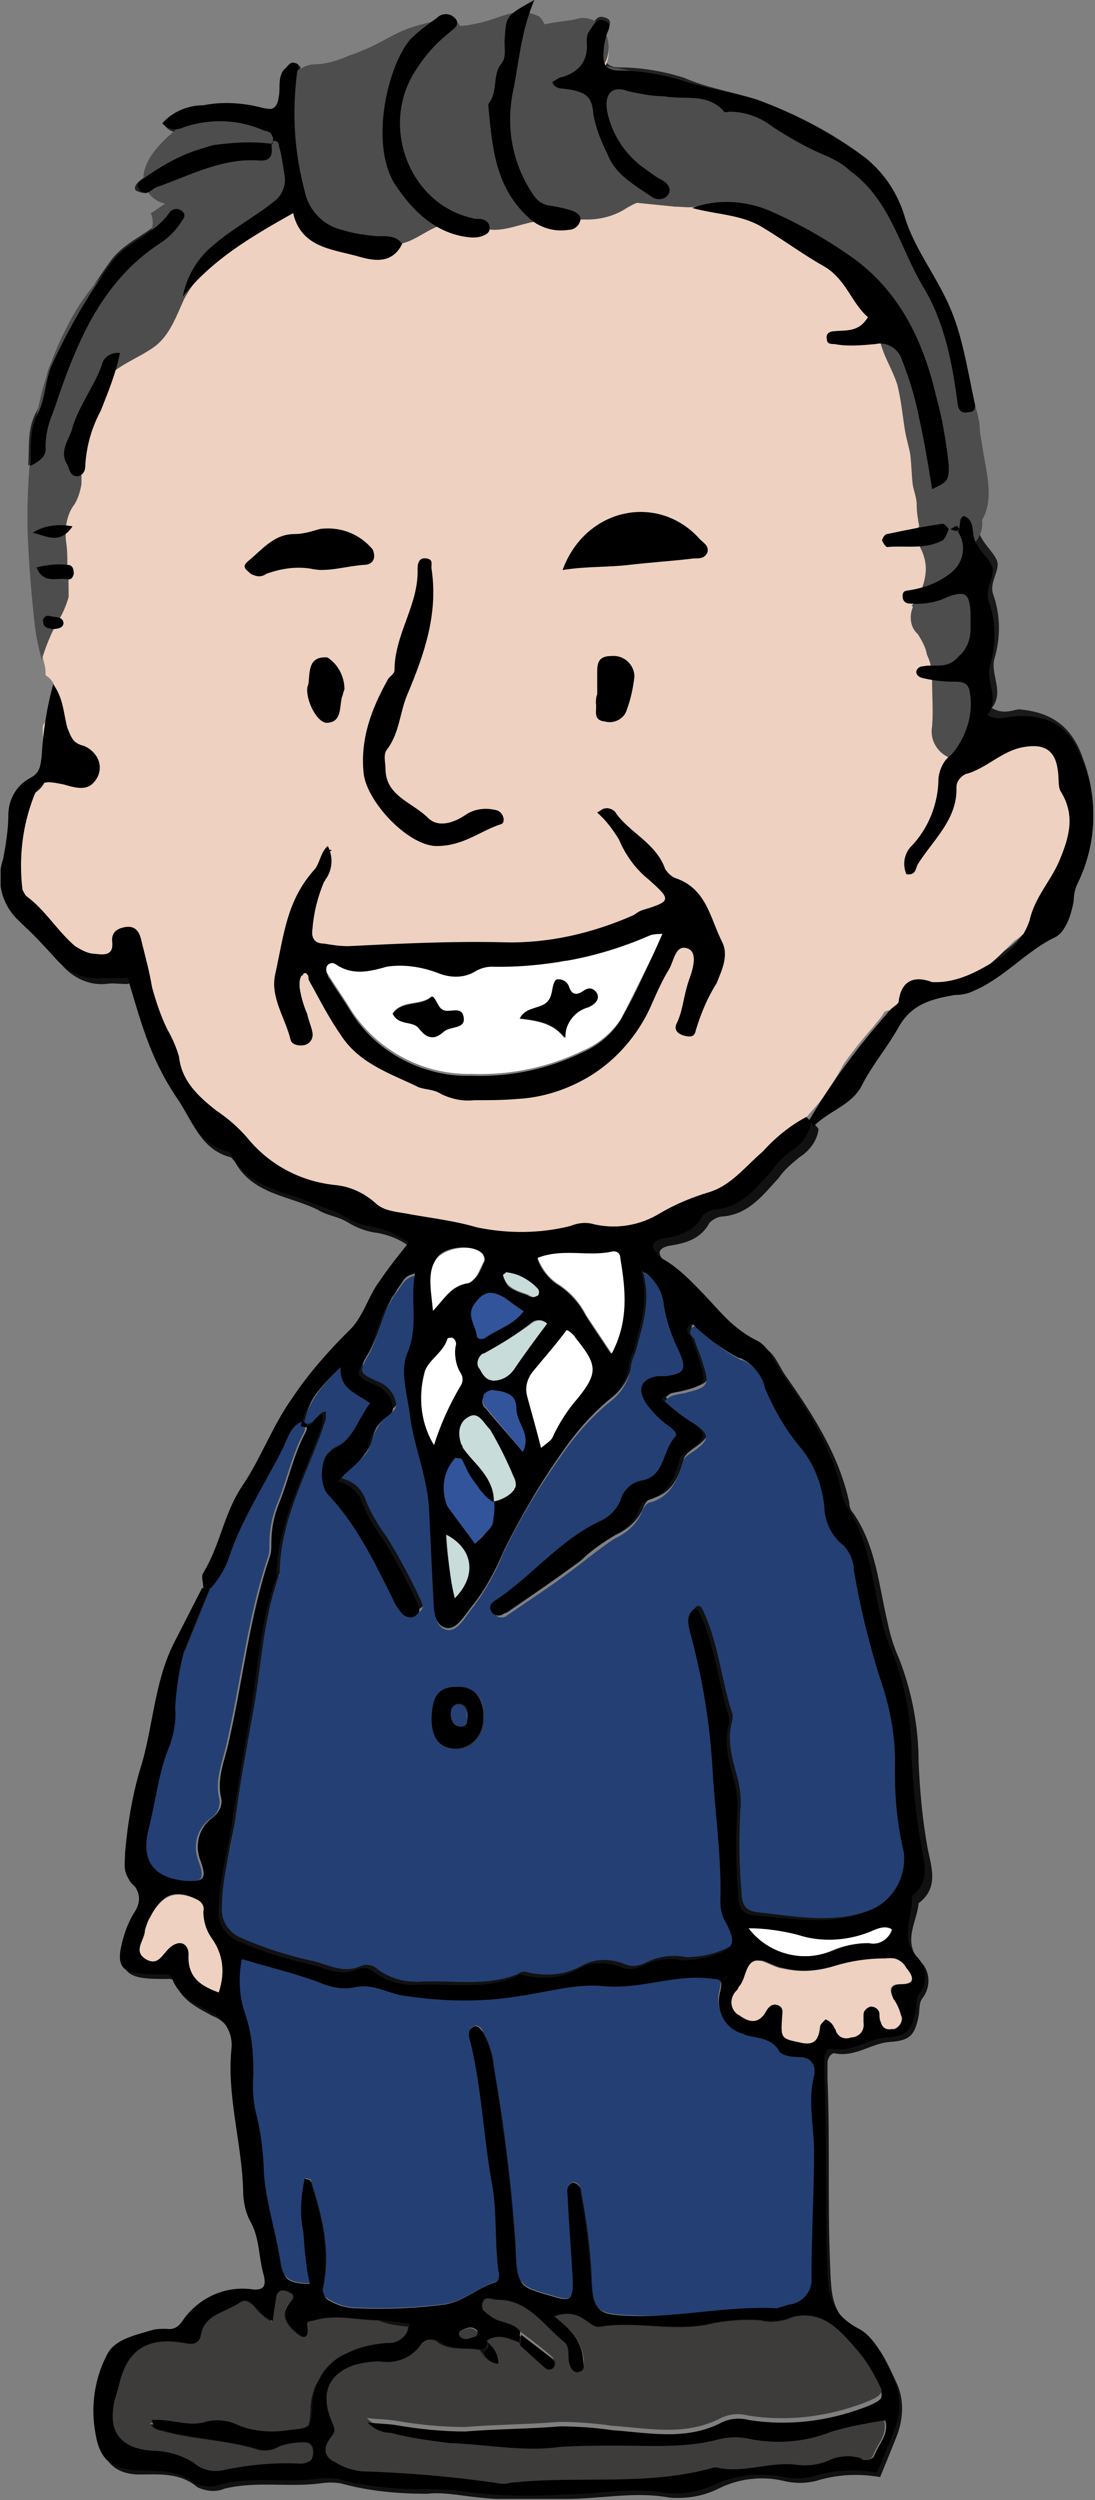
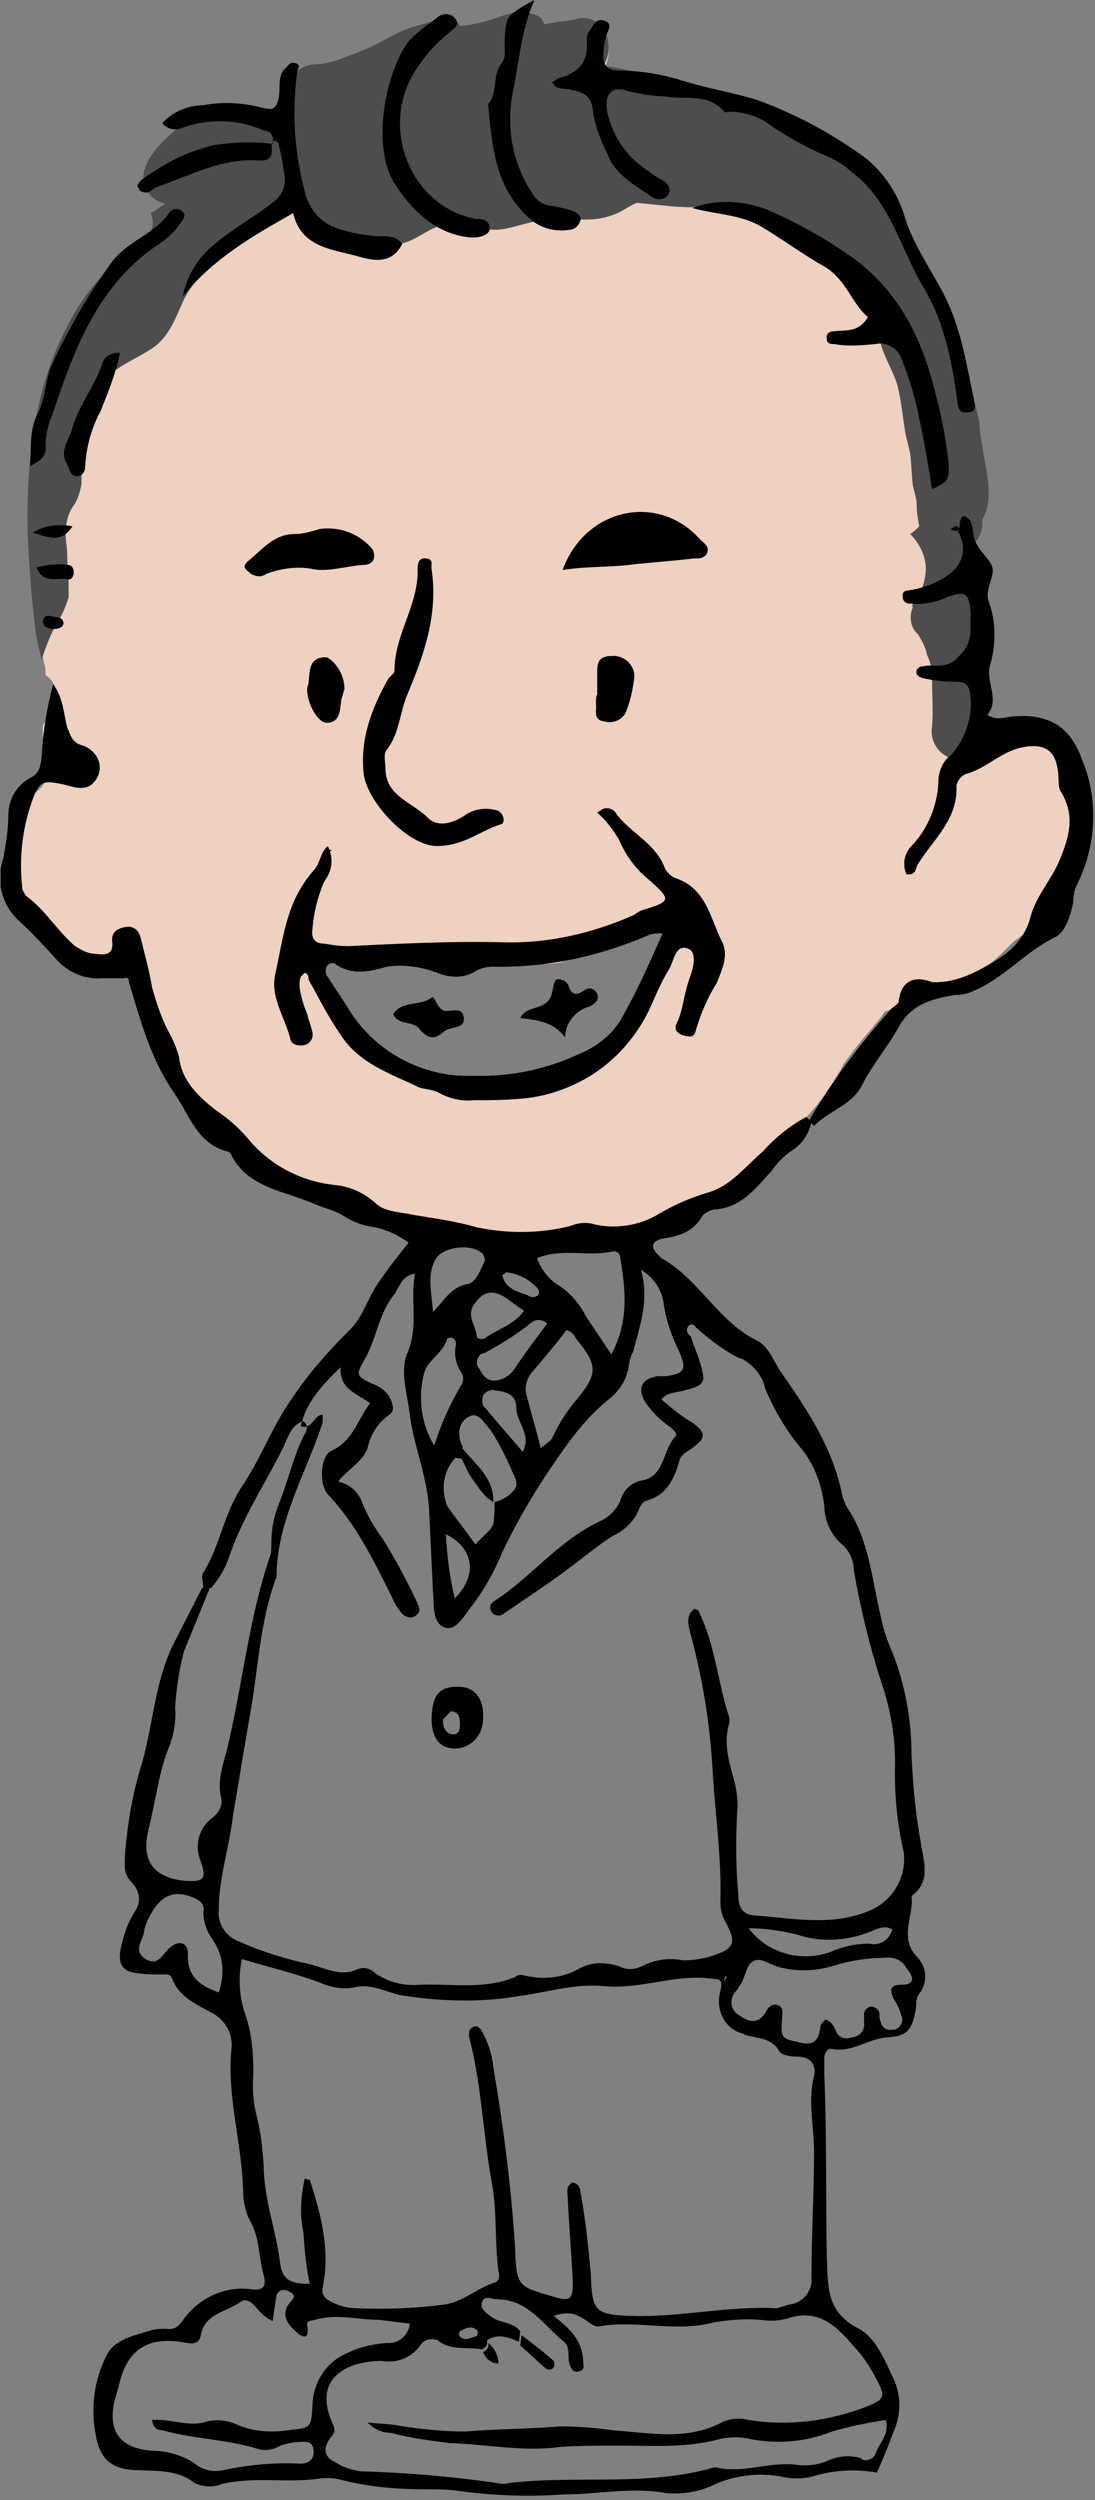
<svg xmlns="http://www.w3.org/2000/svg" id="_グループ_2367" data-name="グループ 2367" width="85.35" height="194.75" viewBox="0 0 85.35 194.75">
  <rect x="0" y="0" width="85.35" height="194.75" fill="#808080" stroke="none" />
  <defs>
    <style>
      .cls-1 {
        fill: none;
      }

      .cls-2 {
        fill: #111;
      }

      .cls-3 {
        fill: #3e3c3b;
      }

      .cls-4 {
        fill: #4d4d4d;
      }

      .cls-5 {
        fill: #243f73;
      }

      .cls-6 {
        clip-path: url(#clippath-1);
      }

      .cls-7 {
        clip-path: url(#clippath-2);
      }

      .cls-8 {
        fill: #eed1c0;
      }

      .cls-9 {
        fill: #fff;
      }

      .cls-10 {
        fill: #31549b;
      }

      .cls-11 {
        fill: #c8dcd9;
      }

      .cls-12 {
        fill: #1a1a1a;
      }

      .cls-13 {
        clip-path: url(#clippath);
      }

      .cls-14 {
        fill: #222;
      }
    </style>
    <clipPath id="clippath">
      <rect class="cls-1" x=".05" width="85.3" height="194.7" />
    </clipPath>
    <clipPath id="clippath-1">
-       <rect class="cls-1" x=".1" y=".05" width="85.1" height="194.6" />
-     </clipPath>
+       </clipPath>
    <clipPath id="clippath-2">
      <rect class="cls-1" x=".1" y=".05" width="85.1" height="194.6" />
    </clipPath>
  </defs>
  <g class="cls-13">
    <g id="_グループ_2362" data-name="グループ 2362">
      <g id="_グループ_2361" data-name="グループ 2361">
        <g class="cls-6">
          <g id="_グループ_2360" data-name="グループ 2360">
            <g id="_グループ_2359" data-name="グループ 2359">
              <g class="cls-7">
                <g id="_グループ_2358" data-name="グループ 2358">
-                   <path id="_パス_173158" data-name="パス 173158" class="cls-12" d="M84.4,59.05c1.2,3.1,1.1,6.7-.4,9.7-.2.5-.3.9-.3,1.4-.2,1.1-.6,2.4-1.4,2.7-2.3,1.1-4,3.2-6.4,4.2-.5.1-1,.2-1.4.3-1.8.3-3.4.7-4.4,2.5-.9,1.6-2.1,2.9-2.9,4.6-.8,1.5-2.5,2-3.6,3.1-.1-.1-.3-.3-.4-.4,1.8-3.1,4-6,6.4-8.7.2-.2.5-.4.6-.6.2-1.7,1.3-2,2.8-1.9,2,.2,3.7-.9,5.3-1.9,1.1-.7,1.9-1.7,2.3-2.9.5-1.7,1.7-3,2.3-4.6.8-1.9,1.3-3.6.1-5.5-.3-.4-.1-1.1-.2-1.6-.3-1.7-1.1-2.2-2.7-1.8-1.7.4-2.8,1.7-4.5,2.1-.4.1-.7.5-.7,1,.1,2.6-1.9,4.1-3,6-.2.3-.1.9-.9.8-.3-.7-.2-1.5.3-2.1,1.4-1.4,2.3-3.3,2.2-5.4,0-.7.4-1.4,1-1.8,1.2-1.4,1.7-3.3,1.4-5.1-.2-.6-.7-.6-1.2-.6-.8,0-1.7,0-2.5-.3-.3-.1-.5-.3-.4-.6.1-.2.3-.3.5-.3,1-.1,1.9.3,2.8-.8.6-.5.9-1.3.9-2.1v-1.3c-.1-1.5-.4-1.7-1.8-1.2-.9.5-2,.7-3.1.5-.3-.1-.5-.2-.4-.6,0-.2.2-.4.4-.4h0c1.2-.1,2.4-.6,3.4-1.4.9-.8,1.1-2.1.5-3.2.3-.3-.1-1.1.5-1.2.8.3.6,1.2.8,1.8.3.9,1.1,1.5,1.4,2.2s-.6,1.7-.3,2.6c.6,1.7.6,3.4.1,5.1-.3,1.2.8,2.6-.2,3.8.9.5,1.5.2,2.1.1,2.4.2,4.1,1.2,5,3.8" />
                  <path id="_パス_173159" data-name="パス 173159" class="cls-14" d="M75.9,31.25c.1.3.1.7-.4.8-.4,0-.8,0-.9-.6-.4-3.1-1-6.4-2.6-9-1.9-3.1-2.6-6.9-5.8-9.2-.5-.4-1.1-.8-1.7-1.1-1.5-.7-3-1.4-4.3-2.3-1-.7-2.2-1.1-3.4-1.2-.1,0-.4.1-.4,0-1.3-1.6-3.1-.9-4.7-1.3-1-.1-1.9-.2-2.8-.4-1.3-.5-1.9.3-1.6,1.7.4,1.8,1.4,3.4,3,4.4.4.3.8.6,1.2.8s.9.7.5,1.2c-.3.4-.9.5-1.3.1-1.3-.9-2.8-1.7-3.4-3.3-.5-1-.9-2-1.1-3.1-.1-1.5-.7-1.8-2.4-2-.3,0-.6-.2-.8-.5.3-.2.6-.3.9-.5,1.8-.6,1.9-.6,1.9-2.4,0-.4-.1-.8.2-1.2s.5-1,1.1-.8c.8.2.3.8.2,1.2s-.2.8-.2,1.2c-.1.9.1,1.5,1.2,1.5,1.7,0,3.4.3,5,.8,1.8.8,3.8,1.1,5.7,1.7,3,1.1,5.9,2.6,8.4,4.5,1.5,1.2,2.6,2.8,3.1,4.7.7,2.2,2.1,4,3.1,6.1,1.4,2.6,1.7,5.4,2.3,8.2" />
                  <path id="_パス_173160" data-name="パス 173160" class="cls-12" d="M74.6,41.15c0,.1.1.1.1.2-.1.1-.3.2-.7,0v-.1c.3-.1.5-.4.6-.1" />
                  <path id="_パス_173162" data-name="パス 173162" class="cls-12" d="M73.9,36.35q0,1.2-1.3,1.9c-.3-1.9-.6-3.7-1-5.5-.3-1.6-.8-3.2-1.4-4.7-.3-.8-1.1-1.3-2-1.1-1,.2-2.1.2-3.2,0-.3,0-.6-.1-.6-.4,0-.5.2-.6.6-.6.9-.1,1.9.1,2.5-1-1.2-1.1-1.6-3-3.5-4-1.7-.9-3.3-2.1-4.9-3.1-1.6-.9-3.5-.9-5.3-1.4,2-.7,4.1-.6,6,.2,2.2,1,4.4,2.2,6.4,3.6,3.8,2.6,5.7,6.5,6.6,10.8.6,1.6.9,3.4,1.1,5.3" />
-                   <path id="_パス_173163" data-name="パス 173163" class="cls-14" d="M74.1,41.25c-.1.2-.2.5-.3.7l-.1.1s-.1,0-.1.1c-1.3.6-2.8.4-4.2.5-.2,0-.4-.3-.5-.5,0-.1.2-.4.4-.5,1.4-.3,2.9-.5,4.3-.7.1-.2.3.1.5.3" />
                  <path id="_パス_173164" data-name="パス 173164" class="cls-2" d="M71.7,152.75c.8.7.9,2,.2,2.9-.3.4-.2.9-.3,1.4-.3,1.5-.7,1.9-2.2,2s-2.7,1.2-4.3.9c-.3-.1-.6.4-.6.7v1.3c.2,4.8,0,9.6.2,14.4.1,2.3,0,4.1,2.5,5.4,1.3.7,2,2.4,2.7,3.9.6,1.3.5,2.8,0,4.1-.4,1-.8,2-1.3,3.2-1.7-.3-3.4-.2-5,.3-.8.2-1.7.2-2.5,0-1.7-.4-3.5-.2-5.1.6-1.2.6-2.5.8-3.8.7-2.7-.5-5.4.1-8,.1-2.8.2-5.6.1-8.4-.3-.8-.1-1.7-.2-2.5-.1-2.3,0-4.5-.2-6.7-.8-.5-.1-1.1-.1-1.7,0-2.5.3-4.9-.2-7.4.4-.7.3-1.4.2-2.1-.1-1.4-1.2-3.1-1-4.7-1-1.8-.1-2.6-1-3-2.8-.4-2.1,0-4.3.9-6.2.6-1.2,2.2-1.5,3.5-1.9.3-.1.7-.1,1.1-.1.7.1,1-.2,1.4-.8,1.1-1.7,3.1-2.5,5.1-2.3,1.2.1,1.3-.4,1.1-1.1-.4-1.3-.3-2.8-1-4.1-.4-.8-.6-1.7-.6-2.5,0-3.7-1.2-7.3-.9-11.1.1-1.2-.6-2.4-1.7-2.8-1.1-.6-2.4-1.2-2.9-2.5-.2-.5-.5-.4-.8-.4-.6,0-1.3,0-1.9-.1-1.2-.2-1.6-.9-1.3-2.1.1-.9.5-1.8,1-2.6,1-1.3.9-1.3-.3-2.5-.7-.6-.5-1.4-.4-2.2.2-2.3.6-4.7,1.3-6.9.9-3.1,1-6.5,2.5-9.4.4,0,.7.3.8.6-.4,1.4-.6,2.9-.7,4.4.1,1-.1,2-.4,2.9-.9,2.2-1.2,4.5-1.7,6.8-.9,3.5-.8,3.5,2.8,3.9,1.4.2,1.7-.1,1.3-1.5-.6-1.2-.2-2.6.9-3.4.5-.3.8-.9.7-1.5-.4-1.6.3-3.1.6-4.5,1.1-4.8,1.6-9.7,3.2-14.4.1-.3.1-.7.1-1,0-1.1.2-2.1.6-3.1.7-1.7,1.1-3.5,1.9-5.2.2-.3.5-.7,0-1.2-1,.3-1.2,1.3-1.6,2.1-1.3,2.9-3.2,5.5-4.2,8.5-.3.9-.8,1.7-1.4,2.4h-.6c0-.4-.2-.9,0-1.2,1.3-2.1,1.6-4.6,3-6.7,1.5-2.2,2.4-4.8,4-7,1.3-1.9,2.7-3.6,4.3-5.1,1.2-1.1,1.6-2.7,2.5-4,.7-.9,1.4-1.9,2.2-2.9-.7-.6-1.6-1-2.6-1.2-.9-.1-1.7-.4-2.5-.9-.7-.4-1.6-.5-2.2-.9-2.2-1.1-5-1.2-6.4-3.6-.1-.2-.3-.4-.4-.5-2.4-.6-3-2.9-4.2-4.6-1.8-2.6-2.6-5.6-3.5-8.6.1-.3-.1-.4-.4-.3-.6,0-1.1-.1-1.7,0-1.3.1-2.5-.5-3.3-1.4-1-1.1-2-2.2-3.1-3.2-1.3-1.2-1.8-3.1-1.2-4.8.3-1.1.4-2.2.4-3.4s.6-2.3,1.7-2.9c.8-.4.7-.9.9-1.7.1-1.9.4-3.8.9-5.6.8,1.1.8,2.4,1.1,3.4.2.7.4,1.2,1.3,1.4,1,.4,1.5,1.6,1.1,2.6-.1.2-.2.3-.3.5-.6.5-1.5.2-2.2,0-1.4-.4-1.7-.4-2.3.9-.9,2.3-1.2,4.8-.9,7.3,0,.2.1.4.3.5,1.4,1.1,2.4,2.8,3.8,3.9.4.4,1,.6,1.6.6.7.1,1.4.1,1.3-.9-.1-.9.4-1.1,1.1-1.2.9-.1,1.1.7,1.2,1.2.3,1.1.6,2.3.8,3.5s.6,2.3,1.2,3.3c.4.6.7,1.4.9,2.1.2,1.9,1.6,3.2,2.9,4.2.9.6,1.7,1.3,2.4,2.1,1.7,2.1,4.1,3.5,6.8,3.7,1.2,0,2.4.5,3.2,1.4.6.7,1.8.7,2.8.9,1.7.3,3.4.6,5.1,1,2.4.5,4.9.5,7.3-.1.5-.2,1.1-.2,1.6-.2,1.8.5,3.8.2,5.4-.8,1.2-.7,2.4-1.2,3.7-1.6,1.8-.5,3-2,4.3-3.2,1-1.1,2.2-2,3.4-2.7.1.2.3.3.4.5-.1.9-.7,1.7-1.5,2.2-.6.5-1.2,1-1.6,1.6-1.2,1.3-2.3,2.8-4.3,3-.4,0-.8.2-1.1.5-.7,1.3-1.9,1.6-3.2,1.8-.8.2-.9.6-.3,1.2.1.1.2.2.3.3,2.9,1.6,4.4,4.9,7.4,6.4.9.4,1.2,1.5,1.8,2.3,2.1,3,4.1,6.1,4.9,9.8,0,.3.1.6.3.8,1.8,2.6,2,5.7,2.7,8.6.2,1,.5,1.9.9,2.8,1,2.6,1.5,5.3,1.5,8,.1,2.3.3,4.5.7,6.7.3,1.5.9,3.1-.7,4.3-.1,1.4-1.3,3,.1,4.5M70.3,154.55c1.1,0,.9-.6.6-1.2-.3-.6-.9-.9-1.6-.8-1.3.1-2.7.3-4,.6-1.3.4-2.7.5-4,.2-.7-.1-1.5-.8-2.2-.6-.8.2-.7,1.5-1.3,2.1-.1,0-.1.1-.1.2-.5.4-.6,1.1-.3,1.6.1.1.2.3.4.3.7.5,1.4.7,2-.2.2-.3.5-.8,1-.6s.3.7.3,1.1c0,1.5.1,1.5,1.4,1.8,1.2.3,1.5-.3,1.6-1.3,0-.2.2-.3.4-.5.3.1.6.4.7.7.1.5.5.9,1,.8.1,0,.2,0,.2-.1.6,0,1-.5.9-1.1v-.7c0-.3.2-.6.5-.6.3-.1.7.2.8.5h0c.1.2.1.4.1.6.1.5.4.8.9.6.5-.1.8-.5.7-.9v-.2c-.2-.5-.4-.9-.6-1.3-.3-.6-.3-1,.6-1M68.1,148.65c1.7-.8,2.8-2.6,2.6-4.5-.5-2.1-.7-4.2-.7-6.3.1-2.4-.3-4.8-1.1-7.1-.9-2.8-1.6-5.7-2.1-8.6,0-.7-.3-1.4-.8-1.9-.9-.8-1.5-1.9-1.5-3.1-.2-1.7-.9-3.3-1.9-4.6-1.1-1.3-2.1-2.9-2.7-4.5-.3-1-1-1.9-1.9-2.4-.2-.1-.3-.1-.5-.2-.5-.3-1.1-.6-1.5-1-.5-.4-.9-.8-1.4-1.2-.2-.2-.4-.3-.6-.1-.2.3-.1.6.2.8.2.7.5,1.3.7,2,.5,1.6.4,1.8-1.2,2.2-.6.1-1.2.1-1.8.7.7.7,1.5,1.3,2.4,1.8,1.1.8,1.1,1.2,0,2-.4.3-.9.6-1,1-.4,1.4-.9,2.7-2.6,3.1-.3.1-.5.5-.6.8-.4.9-1.2,1.6-2.1,2-1,.6-1.9,1.2-2.7,2-1.9,1.4-3.8,2.7-5.7,4-.3.2-.7.2-.9-.1h0c-.3-.4-.1-.7.2-.9,2.9-1.9,5-4.8,8.2-6.2.7-.3,1.3-.8,1.6-1.6.2-.8.9-1.4,1.8-1.6,1.8-.4,1.5-2.4,2.5-3.4.2-.2-.2-.6-.5-.8-.7-.5-1.3-1.1-1.8-1.8-.7-1.1-.4-1.9.9-2.1h.6c1.6-.2,1.7-.5,1.1-1.9-.6-1.1-1-2.3-1.2-3.6-.1-1.2-.8-2.2-1.9-2.8.7,2.4-.1,4.4-.6,6.4-.1.3-.2.5-.3.8-.1,1.1-.7,2.2-1.6,2.9-1.5,1.2-2.8,2.7-3.9,4.3-1.7,2.4-3.2,5-4.5,7.6-.6,1.4-1.3,2.8-2.3,4.1-.6.7-1.3,2-2.1,1.8-1.1-.3-1-1.7-1-2.8-.2-2.1-.2-4.2-.3-6.3-.1-2.6-1.2-4.9-1.5-7.5-.2-1.6-.8-3.3-.2-4.8.9-2.1.1-4.1.6-6.2-.9.2-1.1.8-1.4,1.2-1.2,1.5-1.4,3.5-2.4,5.2-.7,1.1-.6,1.2.7,1.8.6.2,1.1.7,1.4,1.2.2.4.3.9-.1,1.2-.9.6-1.5,1.5-1.7,2.6-.3,1.1-1.4,1.6-2.3,2.6.9.2,1.6.9,1.9,1.7.4,1,.9,1.9,1.6,2.8,1,1.6,1.9,3.3,2.7,5,.2.3.3.6-.1.9-.3.2-.7.2-1,0-.4-.4-.7-.9-.9-1.4-1.4-2.8-2.8-5.7-5-8-.7-.8-.6-3,.3-3.4,1.7-.8,2-2.4,3-3.7-1.1-.7-2.5-1.1-2.3-2.8-1.9,1.8-2.8,3.1-3.1,4.6.9.3,1-.9,1.7-.9v.6c-1.2,4-3.5,7.7-3.6,12.1q0,.1-.1.2c-1.1,3.1-1.3,6.3-1.8,9.5-.5,3-1.1,5.9-1.5,8.9-.4,2.4-1.1,4.8-1.1,7.3-.1,1.1.5,2.1,1.5,2.4,1.8.8,3.7,1.4,5.6,1.8,1.2.4,2.3,1,3.7.4.5-.2,1,0,1.4.3,1,.7,2.2,1,3.4.9,2.5-.1,5.1.4,7.5-.6.3-.1.5-.1.8-.1,1.4.3,2.9.2,4.1-.5,1-.5,2.2-.6,3.3-.2.6.3,1.3.2,1.8-.1,1-.5,2-.6,3.1-.4.7.1,1.4,0,2.1-.3,1.9-.6,2.1-1,1.2-2.7-.3-.5-.4-1-.4-1.6.1-3.4-.4-6.8-.6-10.1-.1-3.7-.7-7.4-1.8-11-.2-.5-.3-1.3.4-1.7.1.1.3.1.3.2,1.3,2.6,1.5,5.6,2.4,8.3v.4c-.5,1.6,0,3.1.4,4.6.2.8.3,1.7.2,2.5-.1,2.1,0,4.2.1,6.3,0,1,.4,1.5,1.2,1.6,2.9.6,6,1.3,9,0M69.6,150.25c-.7-.4-1.3-.1-1.8.2-1.8.7-3.7.8-5.6.2-1.3-.3-2.5-.4-3.8-.5,1.5,2,4.2,2.7,6.5,1.8.9-.4,1.9-.6,2.9-.6.7.2,1.5-.3,1.8-1.1M68.2,191.15c.3-.8,1.1-1.5.8-2.6-1.4.2-2.8.5-4.2.9-2,.8-4.2,1-6.3.6-.8-.2-1.7-.2-2.5,0-2.5.8-5.2.5-7.8.5-1.5,0-3.1,0-4.6.1-2.8.3-5.7-.2-8.6-.3-1.5-.2-3.1-.5-4.6-.8-.7,0-1.4-.3-1.8-.8.9.1,1.5.1,2.2.2,1.8.4,3.6.5,5.4.5,2.5-.2,4.9-.2,7.4-.4,1.4,0,2.8,0,4.1.3,2.8.2,5.6.8,8.3-.5.7-.3,1.5-.4,2.3-.3,3.1.5,6.2.1,9.1-1,1.5-.5,1.6-.8.9-2.1-.4-.8-.9-1.6-1.5-2.3-1.4-1.6-2.8-3.5-5.4-2.1-.7.2-1.4.2-2.1.1-1.2-.1-2.4-.1-3.6.2-2.9.7-5.9-.2-8.9.3-.5.1-.9-.4-1.3-.6-.7-.5-1.6-.6-2.3-.2,1.2,1,2.2,1.9,2.3,3.4,0,.4.2.7-.3.9s-.7-.3-.8-.7c-.1-.5.1-1.2-.4-1.6-1.6-1.3-2.8-3.3-5.2-3.3-.5,0-1-.4-1.2.3-.2.6.4.9.8,1.1.3.2.7.3,1,.4.1,0,.2.1.3.1.4.1.7.3.9.6,0,.3-.1.6-.1.8-.8-.3-1.6-.7-2.5-.1.1.3-.1.6-.5.7-1.1-.2-2.3.1-3.3-.6-.4-.3-1.1-.3-1.4.2l-.1.1c-.7.9-1.9,1.4-3,1.2-.7,0-1.4.1-2.1.3-2.2.8-2.5,2.5-1.8,4.4.3.6.3.8-.1,1.3-.7.8-.5,1.4.4,1.9.6.4,1.3.6,2,.7,3.5.1,7,.4,10.5.9h1.1c5.3-.6,10.7.3,15.9-1.2h.2c2.1.5,4.2-.5,6.3-.2.8.1,1.6,0,2.3-.3.8-.4,1.8-.5,2.7-.2.4.2.8.1,1-.3q0-.4.1-.5M63.5,161.75c.3-.9-.2-1.5-1.3-1.5-.5,0-1.2-.1-1.4-.4-.7-1.1-1.8-1-2.7-1.3-1.4-.3-2.3-1.7-2-3.2,0-.1,0-.2.1-.2.2-.9,0-.9-.9-1-2.8-.3-5.5.9-8.3.6-2.1-.2-4.4.5-6.6.8-3.1.4-6.2.4-9.2-.1-1.2-.2-2.3-.9-3.5-.6-1,.2-2,.1-2.8-.4-2-.7-4-1.2-6-1.8-.3,1.5-.2,3,.3,4.4.4,1.5.6,3,.6,4.6,0,1.1.1,2.3.3,3.4.3,1.2.5,2.4.5,3.6.1,2.7,1,5.3,1.4,7.9.2,1.3,1,1.5,2.3,1.5-.3-1.3-.4-2.7-.5-4-.3-1.4-.3-2.8.1-4.2.3.1.4.1.4.1.9,2.7,1.6,5.5,1,8.4-.1.4.1.8.5,1,.7.4,1.4.6,2.2.6,2.3.1,4.6,0,6.9-.3,1.5-.3,2.5-1.3,3.8-1.7.4-.1.4-.6.3-.9-.3-2.2-.1-4.6-.5-6.8-.7-3.8-.7-7.7-1.8-11.5-.1-.3-.1-.6.3-.7.3-.1.6.1.7.3.5.9.8,1.8.9,2.8.8,4.7,1.4,9.3,1.7,14.1.1,3,.2,3,3,3.8,1.3.4,1.6.2,1.5-1.1-.1-2.2-.2-4.4-.4-6.6,0-.5-.2-1,.4-1.3.3.1.6.5.6.8.4,2.1.7,4.2.8,6.3.1,3,.3,3.2,3.3,3.3,3.8.1,7.5-.7,11.2-.5.3-.1.7-.2,1-.3,1-.1,1.7-1,1.7-2v-.1c0-3.3.2-6.5.2-9.8-.1-2.1-.7-4-.1-6M47.6,105.45c1.4-2.6,1.1-5.1.7-7.5-.1-.4-.3-.6-.7-.5-1.8.4-3.8-.3-5.7.6.2.8.8,1.5,1.5,2,.9.6,1.7,1.5,2.3,2.5.5.9,1.1,1.7,1.9,2.9M45.1,108.95c1.6-2,1.5-2.6-.2-4.7-.2-.3-.4-.5-.7-.6-.8,1-1.7,2.1-2.6,3.2-.5.5-.7,1.3-.5,2,.4,1.3.7,2.5,1.1,4.1.5-.5.8-.6.9-.8.4-1.3,1.1-2.3,2-3.2M42.7,103.05c-.3-.3-.8-.3-1.2-.1-1.2.9-2.4,1.7-3.7,2.4-.4.1-.6.6-.5,1,0,.1.1.2.1.2.3.6.7,1.1,1.5.9.5-.1.9-.4,1.2-.8.8-1.2,1.7-2.4,2.6-3.6M42,100.95c.1-.2.1-.5-.1-.6l-.1-.1c-.6-.6-1.4-1-2.3-1.1-.1,0-.2.2-.2.3.2,1.1,1.1,1.2,2,1.6q.1,0,.2.1c.1,0,.2,0,.3.1,0-.2.1-.2.2-.3M40.8,113.25c.7-1.5-.6-2.3-.5-3.4s-.8-1.3-1.7-1.4c-.4-.1-.7.1-.9.4s-.1.7.2,1l2.9,3.4M40.8,102.15c-.6-.4-1-.7-1.4-1-1.1-.7-1.8-.5-2.4.4-.6.9.1,1.6.2,2.4,0,.3.4.3.7.2,1-.6,2.1-.9,2.9-2M40.1,115.65c0-.2,0-.5-.2-.7-.5-1.2-1.1-2.4-1.8-3.5-.4-.5-.9-1.4-1.6-1.1-.9.3-1,1.3-.7,2.2q0,.1.1.2v.9h-.3c-.1,0-.3-.1-.3,0-.8,1.1-1.1,2.5-.6,3.7.7,1,1.4,2,2.2,3,.4-.4.7-.6.9-.9.2-.2.4-.5.5-.7.1-.6.1-1.2,0-1.7h0v-.1c.5-.1.9-.3,1.3-.6l.1-.1c.1-.1.1-.2.2-.3.2-.1.2-.2.2-.3M37.8,98.25c0-.2,0-.4-.1-.6-.7-.9-3.1-.6-3.7.4-.7,1.2-.3,2.6-.2,3.9.9-.8,1.4-1.9,2.8-2.2.6,0,.9-.9,1.2-1.5M37,181.95c.2,0,.2-.1.2-.4-.4-.5-.9-.3-1.4,0-.1,0,0,.3,0,.4.5.4.9.1,1.2,0M35.9,107.95c.2-.3.2-.7,0-1-.4-.7-.5-1.5-.4-2.2.1-.2-.1-.4-.3-.5h0c-.1,0-.4,0-.4.1-.4,1.1-1.6,1.7-1.8,2.7-.5,1.9-.2,4,.7,5.7.6-1.7,1.3-3.3,2.2-4.8M35.4,124.55c1.8-1.8,1.5-3.9-.7-5,.2,1.7.4,3.3.7,5M30,182.75c.9,0,1.7-.6,1.8-1.5-.8-.1-1.6-.2-2.4-.3-1.7,0-3.3-.5-5,0-.4.1-.7.1-.6.5.2,1.3-.5.8-.9.4-.6-.6-1.1-1.5-.4-2.3.3-.4.2-.6-.1-.8-.4-.2-.9-.2-1,.3-.1.7-.3,1.4-.3,2-.6-.3-1.1-.7-1.4-1.2-.3-.3-.7-.6-1.1-.4-1.1.8-2.8.9-3.1,2.6-.1.6-.5.7-1.1.6-3-.5-4.7.6-5.3,3.4-.1.3-.2.7-.3,1-.5,2.5.4,3.8,2.9,4,1.1,0,2.2.3,3.2.9.7.5,1.6.7,2.4.6,1.9-.5,3.9-.7,5.9-.5.2,0,.4,0,.6-.1.4-.1.6-.4.5-.8,0-.5-.2-.9-.7-.8-.6,0-1.3.1-1.9.3-.5.3-1.1.3-1.6.3-2.5-.8-5.1-.8-7.6-1.5-.3-.1-.7-.1-.9-.6,1.4-.1,2.7.5,4,.2.9-.2,1.8-.1,2.7.2,1.3.5,2.6.6,3.9.4,1.7-.2,1.8-.1,1.9-1.8,0-1.8,1.1-3.4,2.7-4.2,1.1-.5,2.2-.8,3.2-.9M17.1,155.15q.8-2.4-.5-4.3c-.4-.6-.7-1.3-.6-2,.1-.3-.1-.7-.4-.9-1.8-.9-2.9-.5-3.8,1.3-.2.3-.3.6-.4,1-.1.8-1,1.6.1,2.3,1,.6,1.3-.4,1.9-.9.8-.6,1.5-.4,1.4.5-.2,1.9.9,2.5,2.3,3" />
                  <path id="_パス_173165" data-name="パス 173165" class="cls-8" d="M70.8,153.35c.4.7.5,1.2-.6,1.2-.9,0-.9.4-.6,1.1.3.4.5.9.6,1.3.2.4,0,.9-.5,1.1h-.2c-.5.1-.8-.2-.9-.6-.1-.2-.1-.4-.1-.6,0-.4-.4-.6-.7-.5h0c-.3.1-.5.3-.5.6v.6c.1.6-.3,1.1-.9,1.2h-.1c-.5.2-1,0-1.2-.5,0-.1-.1-.2-.1-.2-.1-.3-.4-.6-.7-.7-.2.2-.4.4-.4.5-.1,1-.4,1.6-1.6,1.3-1.4-.3-1.5-.3-1.4-1.8,0-.4.2-.9-.3-1.1-.5-.2-.8.2-1,.6-.6.9-1.3.7-2,.2-.6-.3-.8-1-.5-1.6.1-.2.2-.3.3-.4q.1-.1.1-.2c.6-.6.5-1.8,1.3-2.1.6-.2,1.4.5,2.2.6,1.3.3,2.7.2,4-.2,1.3-.4,2.6-.6,4-.6.9-.1,1.6.2,1.8.8" />
                  <path id="_パス_173166" data-name="パス 173166" class="cls-5" d="M70.7,144.15c.2,1.9-.8,3.7-2.6,4.5-3,1.3-6.1.6-9.1.3-.8-.1-1.2-.5-1.2-1.6-.2-2.1-.2-4.2-.1-6.3.1-.8,0-1.7-.2-2.5-.4-1.5-.9-3-.4-4.6v-.4c-.9-2.7-1.1-5.7-2.4-8.3,0-.1-.2-.1-.3-.2-.7.5-.5,1.2-.4,1.7,1,3.6,1.6,7.3,1.8,11,.2,3.4.7,6.7.6,10.1,0,.6.1,1.1.4,1.6.9,1.7.7,2.1-1.2,2.7-.7.2-1.4.3-2.1.3-1-.2-2.1-.1-3.1.4-.6.3-1.2.4-1.8.1-1.1-.4-2.3-.4-3.3.2-1.3.7-2.7.8-4.1.5-.3-.1-.6-.1-.8.1-2.4,1-5,.5-7.5.6-1.2.1-2.4-.2-3.4-.9-.4-.4-.9-.5-1.4-.3-1.3.6-2.5-.1-3.7-.4-1.9-.4-3.8-1-5.6-1.8-1-.4-1.6-1.4-1.5-2.4,0-2.5.8-4.8,1.1-7.3.4-3,1-6,1.5-8.9.5-3.2.7-6.4,1.8-9.5,0-.1.1-.1.1-.2,0-4.4,2.3-8.1,3.6-12.1v-.6c-.7,0-.8,1.2-1.7.9.3-1.5,1.2-2.8,3.1-4.6-.1,1.7,1.2,2,2.3,2.8-1,1.3-1.3,2.9-3,3.7-.9.4-1,2.6-.3,3.4,2.2,2.3,3.6,5.2,5,8,.2.5.5,1,.9,1.4.3.2.7.3,1,0,.4-.3.2-.6.1-.9-.8-1.7-1.7-3.4-2.7-5-.6-.8-1.2-1.8-1.6-2.8-.3-.9-1-1.5-1.9-1.7.8-1,1.9-1.5,2.3-2.6.2-1,.8-2,1.7-2.6.4-.3.3-.7.1-1.2-.3-.6-.8-1-1.4-1.2-1.3-.6-1.3-.7-.7-1.8,1-1.6,1.1-3.6,2.4-5.2.3-.4.5-1,1.4-1.2-.4,2.1.3,4.1-.6,6.2-.6,1.4,0,3.2.2,4.8.3,2.5,1.4,4.9,1.5,7.5.1,2.1.2,4.2.3,6.3.1,1-.1,2.5,1,2.8.9.2,1.5-1.1,2.1-1.8.9-1.2,1.7-2.6,2.3-4.1,1.3-2.7,2.8-5.2,4.5-7.6,1.1-1.6,2.4-3.1,3.9-4.3.9-.7,1.5-1.7,1.6-2.9.1-.3.1-.5.3-.8.5-2,1.3-4,.6-6.4,1,.6,1.7,1.6,1.9,2.8.2,1.2.6,2.4,1.2,3.6.6,1.4.4,1.7-1.1,1.9h-.6c-1.3.2-1.6,1-.9,2.1.5.7,1.1,1.3,1.8,1.8.3.2.7.6.5.8-1,1-.8,3-2.5,3.4-.9.1-1.6.8-1.8,1.6-.3.7-.9,1.3-1.6,1.6-3.2,1.5-5.4,4.4-8.2,6.2-.3.2-.5.5-.2.9.2.3.7.3.9.1h0c1.9-1.3,3.9-2.6,5.7-4,.9-.7,1.8-1.4,2.7-2,.9-.4,1.7-1.1,2.1-2,.1-.3.3-.7.6-.8,1.6-.4,2.2-1.7,2.6-3.1.1-.5.6-.7,1-1,1.1-.8,1.1-1.2,0-2-.9-.5-1.7-1.2-2.4-1.8.5-.6,1.2-.5,1.8-.7,1.6-.4,1.7-.6,1.2-2.2-.2-.7-.5-1.3-.7-2-.3-.2-.4-.5-.2-.8.2-.2.4-.2.6.1.5.4.9.8,1.4,1.2.5.4,1,.7,1.5,1,.2.1.3.2.5.2,1,.5,1.7,1.4,1.9,2.4.7,1.6,1.6,3.2,2.7,4.5,1.1,1.3,1.7,2.9,1.9,4.6,0,1.2.6,2.4,1.5,3.1.5.5.8,1.2.8,1.9.5,2.9,1.2,5.8,2.1,8.6.8,2.3,1.2,4.7,1.1,7.1,0,1.8.3,3.9.8,6M37.7,133.95c.1-1.4-.5-2.4-1.7-2.5-1.6-.1-2.2.5-2.3,2.2-.1,1.6.5,2.5,1.8,2.6,1.2,0,2.2-1,2.2-2.3h0" />
                  <path id="_パス_173167" data-name="パス 173167" class="cls-9" d="M67.7,150.45c.5-.2,1.2-.6,1.8-.2-.2.8-1,1.3-1.8,1.1-1,0-2,.2-2.9.6-2.3,1-5,.2-6.5-1.8,1.3,0,2.6.2,3.8.5,1.9.6,3.8.5,5.6-.2" />
                  <path id="_パス_173168" data-name="パス 173168" class="cls-3" d="M68.9,188.55c.3,1.1-.5,1.8-.8,2.6-.1.4-.6.6-1,.5,0,0-.1,0-.1-.1-.9-.3-1.8-.2-2.7.2-.7.3-1.5.4-2.3.3-2.1-.3-4.2.7-6.3.2h-.2c-5.2,1.5-10.6.6-15.9,1.2-.3.1-.7.1-1.1,0-3.5-.5-7-.8-10.5-.9-.7-.1-1.4-.3-2-.7-.9-.4-1-1.1-.4-1.9.4-.5.4-.6.1-1.3-.8-1.9-.5-3.6,1.8-4.4.7-.2,1.4-.3,2.1-.3,1.1.2,2.3-.2,3-1.2.3-.5.9-.6,1.4-.4l.1.1c1,.7,2.2.4,3.3.6.3.5.7.8,1.3.9,0-.6-.3-1.2-.8-1.6.9-.6,1.7-.2,2.5.1.7.6,1.3,1.2,2,1.8.2.1.4.1.6,0,.2-.1.2-.4.1-.6l-.1-.1c-.8-.7-1.6-1.3-2.4-1.9-.2-.3-.6-.5-.9-.6-.1,0-.2-.1-.3-.1-.4-.1-.7-.2-1-.4-.4-.3-.9-.6-.8-1.1.2-.7.7-.3,1.2-.3,2.4,0,3.6,2,5.2,3.3.5.4.3,1.1.4,1.6.1.4.3.9.8.7.4-.1.3-.5.3-.9-.1-1.5-1-2.4-2.3-3.4.8-.3,1.6-.3,2.3.2.4.2.8.7,1.3.6,2.9-.5,5.9.5,8.9-.3,1.2-.2,2.4-.3,3.6-.2.7.2,1.4.1,2.1-.1,2.7-1.3,4,.5,5.4,2.1.6.7,1.1,1.5,1.5,2.3.7,1.3.6,1.5-.9,2.1-2.9,1.1-6,1.5-9.1,1-.8-.2-1.6-.1-2.3.3-2.7,1.3-5.5.7-8.3.5-1.4-.2-2.8-.3-4.1-.3-2.4.2-4.9.2-7.4.4-1.8,0-3.7-.2-5.4-.5-.6-.1-1.3-.1-2.2-.2.5.5,1.1.8,1.8.8,1.5.4,3,.6,4.6.8,2.9.1,5.8.7,8.6.3,1.5-.1,3.1-.1,4.6-.1,2.6,0,5.2.2,7.8-.5.8-.2,1.7-.2,2.5,0,2.1.4,4.3.2,6.3-.6,1.3.1,2.7-.3,4.1-.5" />
                  <path id="_パス_173169" data-name="パス 173169" class="cls-5" d="M62.2,160.25c1,0,1.5.6,1.3,1.5-.5,2,0,3.9,0,5.9,0,3.3-.2,6.5-.2,9.8.1,1-.6,1.9-1.6,2.1h-.1c-.3.1-.7.2-1,.3-3.8-.2-7.5.7-11.2.5-3-.1-3.2-.3-3.3-3.3-.1-2.1-.4-4.2-.8-6.3,0-.4-.2-.7-.6-.8-.6.2-.4.8-.4,1.2.1,2.2.3,4.4.4,6.6,0,1.3-.2,1.5-1.5,1.1-2.8-.8-2.9-.8-3-3.8-.3-4.7-.9-9.4-1.7-14.1-.1-1-.4-1.9-.9-2.8-.1-.2-.4-.5-.7-.3-.3.1-.3.4-.3.7,1,3.8,1.1,7.7,1.8,11.5.4,2.2.2,4.5.5,6.8.1.3.1.8-.3.9-1.3.4-2.3,1.4-3.8,1.7-2.3.3-4.6.4-6.9.3-.8,0-1.5-.2-2.2-.6-.4-.2-.6-.6-.5-1,.6-2.9-.1-5.6-1-8.4,0,0-.1,0-.4-.1-.3,1.4-.4,2.8-.1,4.2.1,1.4.2,2.7.5,4-1.3,0-2.1-.2-2.3-1.5-.4-2.6-1.3-5.2-1.4-7.9-.1-1.2-.2-2.4-.5-3.6-.3-1.1-.4-2.2-.3-3.4,0-1.6-.1-3.1-.6-4.6-.5-1.4-.6-2.9-.3-4.4,2,.6,4.1,1.1,6,1.8.9.4,1.9.6,2.8.4,1.2-.3,2.3.3,3.5.6,3.1.5,6.2.6,9.2.1,2.2-.3,4.5-1,6.6-.8,2.9.3,5.5-.9,8.3-.6.9.1,1.1,0,.9,1-.4,1.4.3,2.9,1.7,3.3.1,0,.2,0,.2.1,1,.3,2.1.2,2.7,1.3.3.5,1,.6,1.5.6" />
                  <path id="_パス_173170" data-name="パス 173170" class="cls-2" d="M56.2,73.35c.5,1.1,0,2.2-.4,3.3-.6,1.1-1.2,2.3-1.6,3.6-.1.6-.4.7-.8.5-.5-.1-1-.5-.7-1,.6-1,.6-2.2,1-3.2.3-.8.6-2-.1-2.3-1-.4-1.2.9-1.5,1.6-.5.8-.9,1.7-1.3,2.6-1,2.4-2.8,4.4-5,5.8-1.7,1-3.5,1.6-5.5,1.7-1.1.1-2.3.1-3.4.1-.9.1-1.8,0-2.6-.5-.6-.4-1.4-.3-1.9-.6-2.1-1.1-4.5-1.8-5.9-4-.7-1.1-1.3-2.1-1.9-3.2-.2-.4-.4-.7-.6-1.1,0-.1-.1-.3-.1-.4l-.1-.1h-.1c-.1.1-.2.1-.2.2,0,0,0,.1-.1.1-.1.2-.1.4-.1.6v.2c.1.7.3,1.4.6,2.1.1.5.3.9.4,1.4.1.4-.1.9-.5,1h0c-.4.1-1,0-1.1-.4-.4-1.7-1.6-3.3-1.2-5.1.7-3.2,1-5.7,3-8.1.5-.5.5-1.4,1.1-1.9.4.8.4,1.7-.1,2.5-.1.1-.1.2-.2.3-.5,1.2-.8,2.4-.9,3.7-.1.7.2,1.1.9,1.1.6,0,1.2.2,1.9.2,4-.1,8.1-.4,12.1-.3,3.5,0,6.9-.7,10.1-2.1.2-.1.4-.3.7-.4,2.2-.7,2.3-.8.5-2.4-1-.8-1.8-1.9-2.3-3.1-.4-.8-1-1.5-1.7-2.1.3-.4.8-.5,1.2-.2.1.1.2.2.2.3,1.2,1.5,3.2,2.3,3.8,4.3.2.3.4.6.8.7,2.4.5,2.7,2.8,3.6,4.6M51.7,72.85c-.3,0-.7,0-1,.1-3.9,1.7-8.1,2.5-12.3,2.5-.4,0-.9,0-1.2.3-.9.5-2.1.6-3,.2-1.3-.5-2.6-.7-3.9-.5-1.4.4-2.7.7-4-.2-.2-.1-.5-.1-.7.2h0c-.1.3-.1.6.1.8.5.8,1,1.5,1.5,2.3,2,3.4,5.7,5.5,9.7,5.4,3,.1,5.9-.5,8.6-1.8,1.3-.5,2.3-1.4,3-2.5,1-2.3,2-4.5,3.2-6.8" />
                  <path id="_パス_173171" data-name="パス 173171" class="cls-12" d="M54.6,42.05c.3.3.7.5.6,1s-.6.4-1.1.5c-1.7.2-3.3.4-5,.6s-3.3.1-5.2.4c1.7-5,7.5-6.1,10.7-2.5" />
                  <path id="_パス_173172" data-name="パス 173172" class="cls-9" d="M50.7,72.85c.3-.1.7-.1,1-.1-1.2,2.4-2.2,4.5-3.3,6.6-.7,1.1-1.8,2-3,2.5-2.7,1.3-5.6,1.9-8.6,1.8-4,.1-7.7-2-9.7-5.4-.5-.8-1-1.5-1.5-2.3-.2-.2-.2-.5-.1-.8.1-.2.4-.4.7-.2h0c1.3.9,2.6.6,4,.2,1.3-.2,2.7,0,3.9.5,1,.4,2.1.4,3-.2.4-.2.8-.3,1.2-.3,4.3.3,8.5-.6,12.4-2.3M45.9,78.45c.4-.2.8-.5.6-1s-.6-.5-1-.2c-.6.4-.9.2-1.1-.3-.1-.4-.5-.7-1-.6-.4.5-.1,1.4-.9,1.9-.6.4-1.5.3-1.9,1.1,1.9.2,2.7.5,3.5,1.5-.1-1.2.7-2.1,1.8-2.4M34.5,80.35c.5-.5,1.7-.2,1.6-1.1,0-.9-1.1-.3-1.6-.6-.5-.2-.7-1.2-.9-1-.9.7-2.3.2-3,1.3.4.9,1.5.5,2,1.1.6.7,1.1,1,1.9.3" />
                  <path id="_パス_173173" data-name="パス 173173" class="cls-14" d="M47.6,51.05c.9-.1,1.7.7,1.8,1.6h0c-.1.9-.3,1.8-.6,2.6-.2.7-1,1.1-1.7.9-1-.2-.6-.9-.7-1.5,0-.2,0-.4.1-.7v-1.4c.1-.6-.1-1.5,1.1-1.5" />
                  <path id="_パス_173174" data-name="パス 173174" class="cls-9" d="M48.4,97.95c.4,2.4.7,4.9-.7,7.5-.8-1.2-1.4-2.1-2-3-.5-1-1.3-1.9-2.3-2.5-.7-.5-1.2-1.2-1.5-2,1.9-.8,3.9-.2,5.7-.6.4,0,.7.2.8.6" />
                  <path id="_パス_173175" data-name="パス 173175" class="cls-14" d="M46.5,77.45c.2.5-.2.8-.6,1-1.1.3-1.9,1.2-1.9,2.4-.8-1-1.7-1.3-3.5-1.5.4-.8,1.3-.8,1.9-1.1.8-.5.5-1.4.9-1.9.4,0,.8.2,1,.6.3.6.6.8,1.1.3.4-.3.9-.3,1.1.2" />
                  <path id="_パス_173176" data-name="パス 173176" class="cls-14" d="M44.5,16.45c.3.1.7.3.7.7s-.4.8-.9.8c-1.2.2-2.3-.2-3.2-1-2.6-2.5-2.8-5.6-3.1-8.8.8-.9.2-2.2,1-3.1.5-.6.2-1.4.3-2.1.1-1.6.2-1.7,2.3-2.9-1.2,2.6-1.2,5-1.7,7.3-.5,2.7,0,5.4,1.5,7.7.3.5.7.9,1.3,1,.6.1,1.2.2,1.8.4" />
                  <path id="_パス_173177" data-name="パス 173177" class="cls-9" d="M44.9,104.25c1.7,2.1,1.8,2.7.2,4.7-.8.9-1.5,2-2,3.1-.1.2-.4.4-.9.8-.4-1.6-.8-2.9-1.1-4.1-.2-.7,0-1.4.5-2,.9-1.1,1.8-2.1,2.6-3.2.2.2.5.4.7.7" />
                  <path id="_パス_173178" data-name="パス 173178" class="cls-14" d="M43.1,183.75c.2.1.3.4.1.6l-.1.1c-.2.1-.4.1-.6,0-.7-.6-1.4-1.2-2-1.8,0-.3.1-.6.1-.8.8.6,1.7,1.3,2.5,1.9" />
                  <path id="_パス_173179" data-name="パス 173179" class="cls-11" d="M41.5,103.05c.4-.3.9-.2,1.2.1-.9,1.2-1.8,2.4-2.6,3.6-.3.4-.7.7-1.2.8-.8.2-1.2-.3-1.5-.9-.3-.3-.2-.8.1-1.1q.1-.1.2-.1c1.4-.8,2.7-1.6,3.8-2.4" />
                  <path id="_パス_173180" data-name="パス 173180" class="cls-11" d="M41.9,100.35c.2.2.2.4.1.6-.1.1-.2.1-.3.1s-.2,0-.3-.1q-.1,0-.2-.1c-.8-.3-1.8-.5-2-1.6,0-.1.2-.3.2-.3,1,.3,1.8.7,2.5,1.4h0" />
                  <path id="_パス_173181" data-name="パス 173181" class="cls-10" d="M40.3,109.75c-.1,1.1,1.2,2,.5,3.4l-2.9-3.5c-.3-.2-.3-.6-.2-1,.2-.3.6-.5.9-.4.9.2,1.7.4,1.7,1.5" />
                  <path id="_パス_173182" data-name="パス 173182" class="cls-10" d="M39.4,101.15c.4.3.8.6,1.4,1-.8,1.1-2,1.4-3,2.1-.3.2-.7.1-.7-.2-.1-.8-.8-1.5-.2-2.4.7-1.1,1.4-1.2,2.5-.5" />
                  <path id="_パス_173183" data-name="パス 173183" class="cls-11" d="M40,114.95c.1.2.2.4.2.7,0,.1,0,.2-.1.3,0,.1-.1.2-.2.3l-.1.1c-.4.3-.8.5-1.3.6,0-1.9-1.6-2.9-2.5-4.3q0-.1-.1-.2c-.3-.9-.2-1.8.7-2.2.7-.3,1.1.6,1.6,1.1.7,1.2,1.3,2.4,1.8,3.6" />
                  <path id="_パス_173184" data-name="パス 173184" class="cls-12" d="M38.6,63.05c.5.1.8,1,.4,1.1-1.6.5-2.9,1.7-5,1.7h0c-2.2-.1-5.3-3.4-5.6-5.6-.3-2.8.6-5.1,1.9-7.4.1-.2.5-.4.5-.7,0-2.8,1.9-5.1,1.8-7.9,0-.4,0-.9.7-.8.6.1.3.5.4.9.5,3.5-.6,6.6-1.9,9.7-.6,1.4-.6,3-1.6,4.3-.2.3-.1,1-.1,1.5.1,2.2,2.1,2.6,3.3,3.8.8.8,2,.4,2.9-.2.6-.5,1.5-.6,2.3-.4" />
                  <path id="_パス_173185" data-name="パス 173185" class="cls-14" d="M38,182.55c.5.4.8,1,.8,1.6-.5-.1-1-.4-1.3-.9.4-.1.6-.4.5-.7" />
                  <path id="_パス_173186" data-name="パス 173186" class="cls-14" d="M38.5,116.95h0c-.3-.2-.6-.4-.8-.7-.2-.2-.3-.3-.4-.5-.3-.4-.6-.8-.8-1.2-.2-.3-.4-.6-.5-1v-.9c.9,1.4,2.5,2.4,2.5,4.3" />
                  <path id="_パス_173187" data-name="パス 173187" class="cls-10" d="M38.5,116.95h0c.1.5,0,1.1-.1,1.7-.1.3-.3.5-.5.7s-.5.5-.9.9c-.7-1-1.5-2-2.2-3-.5-1.3-.3-2.7.6-3.7.1-.1.2,0,.3,0h.3c.2.3.3.6.5,1s.5.8.8,1.2c.1.2.3.3.4.5.3.3.5.5.8.7" />
                  <path id="_パス_173188" data-name="パス 173188" class="cls-14" d="M38.2,17.75c0,.4-.3.6-.6.7-.3,0-.5.1-.8.1-2.7-.2-4.5-1.9-6-4.2-1.9-3.1-.6-9,1.2-11.2.6-.6,1.3-1.2,2.1-1.7.4-.4,1-.4,1.4,0,.5.6-.1.9-.5,1.2-1,.8-1.8,1.7-2.5,2.8-2.9,4.3-.6,10.5,4.4,11.6.3.1.6,0,.8.1.3.1.5.3.5.6" />
                  <path id="_パス_173189" data-name="パス 173189" class="cls-9" d="M37.6,97.65c.1.2.2.4.1.6-.3.6-.6,1.5-1.2,1.7-1.4.2-1.9,1.3-2.8,2.2-.1-1.4-.5-2.7.2-3.9.6-1.1,3-1.4,3.7-.6" />
                  <path id="_パス_173190" data-name="パス 173190" class="cls-14" d="M36,131.45c1.1.1,1.8,1.1,1.7,2.5,0,1.2-.9,2.3-2.2,2.3h0c-1.2-.1-1.9-1-1.8-2.6.1-1.7.7-2.3,2.3-2.2M36.4,133.95c.1-.5,0-1-.6-1.1-.3-.1-.6.1-.7.5v.1c-.1.6.2,1.1.8,1.3.4-.2.5-.5.5-.8" />
                  <path id="_パス_173191" data-name="パス 173191" class="cls-3" d="M37.2,181.65c0,.2,0,.3-.2.4-.4.1-.8.4-1.2,0-.1-.1-.1-.3,0-.4.5-.3,1-.5,1.4,0" />
                  <path id="_パス_173192" data-name="パス 173192" class="cls-5" d="M35.8,132.75c.6.1.6.6.6,1.1,0,.3-.1.7-.5.7-.6-.2-.9-.7-.8-1.3,0-.2.3-.5.7-.5h0" />
                  <path id="_パス_173193" data-name="パス 173193" class="cls-14" d="M36.1,79.25c0,.9-1.1.6-1.6,1.1-.8.7-1.3.5-1.9-.3-.5-.6-1.6-.2-2-1.1.7-1,2.1-.5,3-1.3.3-.2.5.8.9,1,.5.3,1.5-.3,1.6.6" />
                  <path id="_パス_173194" data-name="パス 173194" class="cls-9" d="M35.9,106.95c.2.3.2.7,0,1-.9,1.5-1.6,3.1-2.1,4.7-1-1.7-1.2-3.8-.7-5.7.2-1,1.5-1.6,1.8-2.7,0-.1.3-.1.4-.1.2.1.3.3.3.5h0c-.2.9-.1,1.7.3,2.3" />
                  <path id="_パス_173195" data-name="パス 173195" class="cls-11" d="M34.8,119.55c2.1,1.1,2.4,3.2.6,5-.3-1.7-.5-3.3-.6-5" />
                  <path id="_パス_173196" data-name="パス 173196" class="cls-3" d="M31.8,181.25c-.1.9-.9,1.6-1.8,1.5-1.1.1-2.1.3-3.1.8-1.7.7-2.7,2.4-2.7,4.2-.1,1.7-.2,1.6-1.9,1.8-1.3.2-2.7.1-3.9-.4-.8-.4-1.8-.5-2.7-.2-1.3.3-2.6-.3-4-.2.2.5.6.5.9.6,2.5.7,5.1.7,7.6,1.5.6.1,1.1,0,1.6-.3.6-.2,1.2-.3,1.9-.3.5,0,.7.3.7.8,0,.4-.2.7-.5.8-.2.1-.4.1-.6.1-2-.1-4,.1-5.9.5-.9.2-1.7,0-2.4-.6-1-.6-2.1-.9-3.2-.9-2.5-.2-3.5-1.5-2.9-4,.1-.3.2-.7.3-1,.6-2.9,2.3-4,5.3-3.4.6.1,1,0,1.1-.6.3-1.7,2-1.8,3.1-2.6.4-.3.8,0,1.1.3.4.5.8.9,1.4,1.2.1-.7.2-1.4.3-2,.2-.5.6-.5,1-.3s.5.4.1.8c-.8.9-.3,1.7.4,2.3.4.4,1.1.8.9-.4-.1-.5.3-.4.6-.5,1.7-.5,3.3,0,5,0,.7.3,1.5.4,2.3.5" />
                  <path id="_パス_173197" data-name="パス 173197" class="cls-14" d="M29.5,18.45c.7,0,1.4-.1,2,.6-.9,1.8-2.6,1.1-3.7.9-1.8-.5-4.2-.8-4.8-3.3-3.2,1.7-6.3,3.6-8.6,6.5.2-1.6,1.1-3.1,2.5-4.1,1.5-1.2,3.2-2.1,4.6-3.3.7-.5,1-1.4.8-2.2-.1-.7-.2-1.4-.4-2.1-.1-.2-.3-.5-.5-.4.1-.2,0-.4-.2-.5h0c-.1,0-.2-.1-.2-.1h-.1c-2-.9-4.2-1-6.3-.3-.6.3-1.3.2-1.7-.3.9-.9,2-1.4,3.2-1.4,1.4-.4,3-.3,4.5.1.9.3,1.2-.1,1.3-1,.1-.7-.1-1.4.4-2,.2-.3.3-.6.8-.5.6.1.2.5.2.8-.3,3.1-.1,6.2.6,9.2.3,1.5,1.4,2.6,2.9,3,.9.2,1.8.3,2.7.4" />
                  <path id="_パス_173198" data-name="パス 173198" class="cls-14" d="M29,42.75c.4.6.1,1.1-.7,1.2-1.5.1-2.9.6-4.1.3-1.2-.2-2.4,0-3.5.4-.4.2-.8.2-1.2,0-.3-.2-.8-.5-.2-1,1.1-.9,2-2,3.6-2.1.7-.1,1.4-.2,2-.4,1.6-.1,3.1.5,4.1,1.6" />
                  <path id="_パス_173199" data-name="パス 173199" class="cls-14" d="M25.7,51.25c.8.6,1.2,1.5,1.2,2.4-.1.2-.2.4-.2.6-.2.8,0,1.8-1.1,2-.8.1-1.7-1.7-1.6-2.7,0-.1.1-.3.1-.4.1-.9-.1-2,1.3-2,.1,0,.2,0,.3.1" />
                  <path id="_パス_173200" data-name="パス 173200" class="cls-2" d="M25.5,66.15h.3c-.1.2-.2.2-.3,0" />
                  <path id="_パス_173202" data-name="パス 173202" class="cls-5" d="M23.5,110.75c.5.4.2.8,0,1.2-.8,1.6-1.2,3.5-1.9,5.2-.4,1-.6,2-.6,3.1,0,.4,0,.7-.1,1-1.6,4.7-2.1,9.6-3.2,14.4-.3,1.5-1,2.9-.6,4.5.1.6-.2,1.2-.7,1.5-1.1.8-1.4,2.2-.9,3.4.5,1.4.2,1.6-1.3,1.5q-3.6-.4-2.8-3.9c.6-2.3.8-4.6,1.7-6.8.3-.9.5-1.9.4-2.9.1-1.5.3-2.9.7-4.4.7-1.6,1.3-3.2,2-4.9.6-.7,1.1-1.5,1.4-2.4,1-3,2.8-5.7,4.2-8.5.5-.7.7-1.7,1.7-2" />
                  <path id="_パス_173203" data-name="パス 173203" class="cls-14" d="M21.3,11.05c0,.1-.1.2-.2.2v-.1s.1-.1.2-.1" />
                  <path id="_パス_173205" data-name="パス 173205" class="cls-14" d="M21.1,11.25c.1.7.1,1.4-1,1.3-2.9-.3-5.4,1.1-8,2.1-.3.1-.5.3-.7.4-.3,0-.6-.1-.8-.2-.2-.2,0-.5.2-.7,1.4-1.1,3-1.9,4.6-2.4.3-.1.7-.2,1-.3,1.6-.3,3.2-.4,4.7-.2" />
                  <path id="_パス_173206" data-name="パス 173206" class="cls-8" d="M16.6,150.95c1.3,1.8,1.3,1.9.5,4.3-1.4-.5-2.5-1.2-2.4-3,0-.9-.7-1.1-1.4-.5-.6.5-.9,1.5-1.9.9-1.1-.7-.1-1.5-.1-2.3.1-.3.2-.7.4-1,.9-1.8,2.1-2.2,3.8-1.3.3.2.5.5.4.9,0,.7.3,1.4.7,2" />
-                   <path id="_パス_173207" data-name="パス 173207" class="cls-14" d="M16.4,123.75c-.7,1.6-1.3,3.2-2,4.9-.1-.3-.4-.5-.8-.6.7-1.4,1.4-2.9,2.2-4.3.2,0,.4,0,.6,0" />
                  <path id="_パス_173208" data-name="パス 173208" class="cls-14" d="M14.2,16.45c.3.3.1.7-.2.9-.4.6-.9,1.1-1.5,1.5-4.8,3.2-6.7,8.2-8.4,13.3-.4.8-.6,1.7-.6,2.7,0,.7-.4,1.1-1.3,1.4.1-1.6-.1-2.9.7-4.3.6-1.1.5-2.5,1.1-3.7,1.3-2.8,2.8-5.4,4.6-7.9,1.3-1.8,3.5-2.2,4.6-4,.3-.2.8-.2,1,.1" />
                  <path id="_パス_173209" data-name="パス 173209" class="cls-14" d="M7.9,28.45c.1-.6.8-1.1,1.4-.9-.3,1.5-.9,3-1.5,4.5-.7,1.3-1.1,2.7-1.2,4.2,0,.4-.1.9-.6.9-.6.1-.6-.5-.8-.8-.6-1,.2-2,.4-2.9.5-1.8,1.7-3.3,2.3-5" />
                  <path id="_パス_173210" data-name="パス 173210" class="cls-14" d="M5.2,44.05c.4,0,.6.3.5.7,0,.3-.2.4-.5.4h-.1c-.8-.1-1.8.4-2.4-.9.9-.3,1.7-.3,2.5-.2" />
                  <path id="_パス_173211" data-name="パス 173211" class="cls-14" d="M4.9,48.45c0,.4-.4.5-.9.5-.3,0-.7,0-.7-.6,0-.4.3-.4.6-.4.4.1,1,0,1,.5" />
                  <path id="_パス_173212" data-name="パス 173212" class="cls-14" d="M2.5,41.45c.9-.5,2-.7,3.1-.5-.9,1.5-2.1.7-3.1.5" />
                </g>
              </g>
            </g>
          </g>
        </g>
      </g>
      <path id="_パス_173213" data-name="パス 173213" class="cls-8" d="M84.25,62.3c-.1-.5,0-1,.2-1.5-.1-.3-.3-.6-.4-.9-.5-1.3-1.5-2.2-2.8-2.6-.4-.1-.8-.2-1.2-.1-.1,0-1.3.3-.8.2-.8.2-1.4.6-1.9,1.2-.2,0-.3.1-.5.1-.1-1.6-.1-3.1-.1-4.7-.1-1.5-.1-3.1-.1-4.6-.2-1.7-.4-3.5-.8-5.2-.1-1.6-.2-3.2-.1-4.8,0-1.8-.1-3.6-.3-5.4-.1-.8-.3-1.5-.4-2.3-.1-.9-.1-1.8-.2-2.6-.3-1.3-.7-2.6-1.2-3.9-.4-1.6-1-3.1-1.7-4.6-.9-1.3-1.6-2.7-2.3-4.2,0-.1-.1-.2-.1-.4-.1-.7-.6-1.2-1.3-1.4-.1-.2-.2-.3-.2-.5-1-1.8-3.7-2.4-5.3-3.4-1.9-1.2-3.9-2.3-5.9-3.2-1.1-.6-2.4-.7-3.6-.5l-.6-.3c-1.3-.5-2.6-.9-3.9-1.2-.7,0-1.2,0-1.7-.1.5-.8.5-1.8.1-2.7-.5-.8-1.4-1.2-2.3-.9-.3.1-1.6.2-2.4.4-.1-.2-.2-.4-.4-.6-.6-.6-1.4-.8-2.1-.6-.9.2-1.7.6-2.7.8-.5.1-.9.2-1.4.2h0c-.1-.2-.3-.4-.5-.6-1.1.1-2.2.4-3.2.7-1.3.4-2.4,1.2-3.6,1.7-.5.2-.9.4-1.3.5-.9.4-1.8.7-2.8.7-1.2.1-2,1.1-2,2.3,0,.3.1.6.3.9-.3.1-.5.3-.7.4l-.3.2c-.3-.2-.7-.4-1.2-.4-1.9,0-4.4-.2-5.9,1-1.2,1-2.9,2.3-3.3,3.9-.3,1.1.4,2.2,1.4,2.5q.1,0,.2.1c-.4.2-.7.5-1.1.7.4.9,0,1.9-.8,2.4-2.5,1.6-4.5,3.9-5.8,6.6-2.5,4.8-3.1,10.5-3,15.8.1,2.5.3,5.1.6,7.6.1.9.4,1.8.6,2.7.1.3.1.6.1.9.7.4,1,1.3.7,2.1-.2.5-.4,1-.7,1.5-.1.1-.1.2-.2.3-.1,1.2.3,2.6.3,3.7,0,.8-.6,1.5-1.4,1.8-.4.8-.7,1.6-.9,2.4-.3,1.5-.4,3-.2,4.5-.1,1.5.6,2.9,1.8,3.8.6.4,1.1.7,1.7,1,.5.3.9.8,1.5,1.2,1.3.8,2.6.6,4,.8h0c.1.3.4.7.4.8.3.7.6,1.4,1,2.1.7,1.3,1.4,2.6,2.1,3.8-.1.5,0,1,.2,1.4,1,1.7,2.3,3.2,3.9,4.4.8.6,1.6,1.2,2.4,1.8,0,.2.1.3.2.5,1.1,1.4,2.7,1.9,4.3,2.4,1.4.4,2.9.7,4.3,1,.2.8,1,1.4,1.8,1.4,1.3,0,2.7.1,4,.2.2.3.6.5.9.6,3.1,1,6.5.4,9.7.3,1.6,0,3.1-.3,4.6-.8,1.5-.4,3-1,4.5-1.6,2-1.1,3.7-2.6,5.3-4.3.5,0,1.1-.2,1.4-.6.8-1,1.7-2.1,2.6-3.1.8-1,1.4-2,2-3.1.7-1,1.5-2,2.3-2.9.3-.4.7-.8.9-1.2.1,0,.2-.1.3-.1.9-.2,1.6-.8,1.9-1.7l.3-.1c.2-.1.5-.2.7-.3.2,0,.3.1.5.1,1.3,0,2.5-.3,3.6-.9,1-.7,1.8-1.5,2.6-2.3l.2-.2c.3-.2.7-.5,1-.8,1-1,1.9-2.1,2.8-3.2,0-.2.1-.3.2-.5.7-1.5,1.2-3.2,1.5-4.8,0-.5-.1-1.1-.3-1.7M50.95,75.8c-.2.2-.3.4-.6.5h0c-.2.5-.5,1-1,1.3v.7c-1,4.3-6.2,5.4-9.9,5.6-2.1.1-4.2-.1-6.2-.5-2.4-.7-4.6-1.9-6.5-3.6-.4-.3-.7-.9-.6-1.4-.9-.2-1.5-1-1.5-1.9,0-1.1.9-2,2-2,1.1.1,2.3.2,3.4.3,3.6.2,7.3.4,11,.3.8,0,1.7,0,2.5-.1,1.7-.5,3.3-1.2,4.8-2.1.1-.1.2-.1.3-.2.4-.5,1-.8,1.6-.8,2.3,0,2.6,3.2.7,3.9" />
      <path id="_パス_173214" data-name="パス 173214" class="cls-4" d="M76.85,52.7c0-.4-.1-.8-.1-1.1,0-.8,0-1.5-.1-2.3-.2-1.7-.4-3.5-.8-5.2-.1-.5-.1-1.1-.1-1.6.6-.5.9-1.3.8-2,.9-1.5.4-3.5.1-5.2-.1-.8-.3-1.5-.3-2.3-.2-1.1-.5-2.1-1-3.1-.1-.3-.3-.6-.6-.9h0c-.3-1.3-.7-2.6-1.2-3.9-.4-1.6-1-3.1-1.7-4.6-.9-1.3-1.6-2.7-2.3-4.2,0-.1-.1-.2-.1-.4-.1-.7-.6-1.2-1.3-1.4-.1-.2-.2-.3-.2-.5-1-1.8-3.7-2.4-5.3-3.4-1.9-1.2-3.9-2.3-5.9-3.2-1.1-.6-2.4-.7-3.6-.5l-.6-.3c-1.3-.5-2.6-.9-3.9-1.2-.5-.1-1.1-.2-1.6-.3.5-.8.5-1.8.1-2.7-.5-.8-1.4-1.2-2.3-.9-.3.1-1.6.2-2.4.4-.1-.2-.2-.4-.4-.6-.6-.3-1.4-.5-2.1-.3-.9.2-1.7.6-2.7.8-.5.1-.9.2-1.4.2h0c-.1-.2-.3-.4-.5-.6-1.1.1-2.2.4-3.2.7-1.3.4-2.4,1.2-3.6,1.7-.5.2-.9.4-1.3.5-.9.4-1.8.7-2.8.7-1.2.1-2,1.1-2,2.3,0,.3.1.6.3.9-.2.1-.5.3-.7.4l-.3.2c-.3-.2-.7-.4-1.2-.4-1.9,0-4.4-.2-6,1-1.2,1-2.9,2.3-3.3,3.9-.3,1.1.4,2.2,1.4,2.5q.1,0,.2.1c-.4.2-.7.5-1.1.7.4.9,0,1.9-.8,2.4-2.5,1.6-4.5,3.9-5.8,6.6-2.5,4.8-3.1,10.5-3,15.8.1,2.5.3,5.1.6,7.6.1.8.3,1.6.5,2.4.3-1,.7-2,1.2-2.9.4-.6.7-1.3.9-2,0-.8,0-1.7-.1-2.5,0-.6,0-1.2-.1-1.8-.1-.9,0-1.9.5-2.7.4-.5.6-1.2.7-1.8v-2.5c-.1-1.9.4-3.8,1.6-5.4,1.2-1.4,2.7-1.8,4.1-2.8,1.2-.9,1.7-2.4,2.3-3.7,1.7-3.2,4.7-4.5,7.5-6.5.9-.5,2.1-.3,2.7.6.4.1.7.3,1,.5,1.4,1.3,4.5,1.6,6.3.9,1.2-.5,2.1-1.4,3.5-1.4,1.1,0,2.1.5,3.2.5,1.2,0,2.4-.6,3.6-.7,1.2-.1,2.4-.1,3.6-.1,1.1,0,2.2-.3,3.1-.9.2-.1.5-.3.8-.4,1,.1,2,.2,3,.3.5,0,1.1.1,1.6,0h1c.4.1.7.1,1.1.1,1.1.4,2.1.9,3.1,1.3,2,.9,4,2,5.9,3.2,1.5,1,2.7,2.3,3.6,3.8-.4.5-.5,1.1-.4,1.8.2,1.3,1,2.4,1.4,3.7.3,1.2.4,2.4.6,3.6.1.6.3,1.2.4,1.8.1.8.1,1.6.2,2.4.1.5.3,1,.3,1.5,0,.6.1,1.2.2,1.7-.2.2-.4.4-.7.6.8.8,1.3,1.9,1.2,3-.1,1-.5,1.9-1.1,2.6,0,0,.1,0,.1.1-.3.7-.2,1.6.4,2.1.3.5.6,1,.7,1.6.3.6.4,1.2.4,1.9,0,1.4.1,2.5,0,3.7-.2,1.1.5,2.2,1.6,2.5.5.1,1,0,1.4-.2v.1c.3-.2.7-.4,1-.6,0-.7,0-1.4-.1-2.1,0-.3.1-.5.1-.8v-1.6c.2-.4.2-.9.2-1.2" />
      <path id="_パス_173215" data-name="パス 173215" d="M7.95,76.2h1.7c.3-.1.4,0,.4.3.9,3,1.7,6,3.5,8.6,1.2,1.7,1.8,4,4.2,4.6.2,0,.3.3.4.5,1.4,2.4,4.2,2.6,6.4,3.6.7.3,1.6.5,2.2.9.8.5,1.6.8,2.5.9.9.2,1.8.6,2.6,1.2-.8,1-1.6,2-2.2,2.9-1,1.3-1.3,2.9-2.5,4-1.6,1.6-3.1,3.3-4.3,5.1-1.6,2.2-2.5,4.8-4,7-1.4,2.1-1.7,4.6-3,6.7-.2.3,0,.8,0,1.2h.6c.6-.7,1.1-1.5,1.4-2.4,1-3,2.8-5.7,4.2-8.5.4-.8.6-1.8,1.6-2.1.5.4.2.8,0,1.2-.8,1.6-1.2,3.5-1.9,5.2-.4,1-.6,2-.6,3.1,0,.4,0,.7-.1,1-1.6,4.7-2.1,9.6-3.2,14.4-.3,1.5-1,2.9-.6,4.5.1.6-.2,1.1-.7,1.5-1.1.8-1.4,2.2-.9,3.4.5,1.4.2,1.6-1.3,1.5q-3.6-.4-2.8-3.9c.6-2.3.8-4.6,1.7-6.7.3-.9.5-1.9.4-2.9.1-1.5.3-2.9.7-4.4-.1-.3-.4-.5-.8-.6-1.5,3-1.6,6.3-2.5,9.4-.7,2.2-1.1,4.6-1.3,6.9,0,.8-.2,1.5.4,2.2q1.2,1.2.3,2.5c-.5.8-.8,1.7-1,2.6-.3,1.3,0,2,1.3,2.1.6.1,1.3.1,1.9.1.4,0,.6-.1.8.4.5,1.3,1.8,1.9,2.9,2.5,1.1.5,1.8,1.6,1.7,2.8-.4,3.7.8,7.4.9,11.1,0,.9.2,1.8.6,2.5.7,1.3.6,2.7,1,4.1.2.8.1,1.3-1.1,1.1-2-.2-3.9.7-5.1,2.3-.4.6-.7.9-1.4.8-.4,0-.7,0-1.1.1-1.3.4-2.9.7-3.5,1.9-1,1.9-1.3,4.1-.9,6.2.3,1.8,1.1,2.7,3,2.8,1.6.1,3.3-.1,4.7,1,.6.3,1.4.4,2.1.1,2.5-.6,4.9-.1,7.4-.4.5-.1,1.1-.1,1.7,0,2.2.6,4.5.8,6.7.8.8,0,1.7,0,2.5.1,2.8.4,5.6.5,8.4.3,2.7,0,5.3-.6,8-.1,1.3.1,2.6-.1,3.8-.7,1.6-.7,3.4-.9,5.1-.6.8.2,1.7.2,2.5,0,1.6-.5,3.3-.6,5-.3.5-1.1.9-2.1,1.3-3.2.6-1.3.6-2.8,0-4.1-.7-1.5-1.4-3.2-2.7-3.9-2.5-1.3-2.4-3.1-2.5-5.4-.1-4.8,0-9.6-.2-14.4v-1.3c0-.4.3-.8.6-.7,1.6.3,2.8-.8,4.3-.9,1.5-.1,1.9-.5,2.2-2,.1-.5,0-1,.3-1.4.7-.9.6-2.1-.2-2.9-1.4-1.5-.2-3.2-.4-4.7,1.6-1.2.9-2.8.7-4.3-.4-2.2-.6-4.5-.7-6.7,0-2.7-.5-5.5-1.5-8-.4-.9-.7-1.8-.9-2.8-.7-2.9-.9-6-2.7-8.6-.1-.2-.2-.5-.3-.8-.7-3.7-2.8-6.8-4.9-9.8-.5-.8-.9-1.9-1.8-2.3-3-1.5-4.5-4.8-7.4-6.4-.1-.1-.2-.2-.3-.3-.6-.6-.4-1,.3-1.2,1.3-.2,2.5-.5,3.2-1.8.3-.3.7-.5,1.1-.5,2-.2,3.1-1.7,4.3-3,.4-.6,1-1.2,1.6-1.6.8-.5,1.3-1.3,1.5-2.2l-.4-.4c-1.3.7-2.4,1.6-3.4,2.7-1.4,1.2-2.5,2.7-4.3,3.2-1.3.4-2.5.9-3.7,1.6-1.6,1-3.6,1.3-5.4.8-.6-.1-1.1,0-1.6.2-2.4.6-4.9.6-7.3.1-1.7-.5-3.4-.7-5.1-1-.9-.2-2.1-.2-2.8-.9-.9-.8-2-1.3-3.2-1.4-2.7-.3-5.1-1.6-6.8-3.7-.7-.8-1.5-1.5-2.4-2.1-1.4-1.1-2.7-2.3-2.9-4.2-.2-.7-.5-1.4-.9-2.1-.5-1-.9-2.2-1.2-3.3-.2-1.2-.5-2.3-.8-3.5-.1-.5-.3-1.3-1.2-1.2-.7.1-1.2.4-1.1,1.2.1,1-.6,1-1.3.9-.6,0-1.1-.3-1.6-.6-1.4-1.2-2.3-2.8-3.8-3.9-.1-.1-.2-.3-.3-.5-.3-2.5,0-5,.9-7.3.5-1.2.8-1.2,2.3-.9.7.2,1.6.5,2.2,0,.9-.8.8-2-.1-2.7-.1-.1-.3-.2-.5-.3-.9-.2-1-.7-1.3-1.4-.3-1.1-.3-2.3-1.1-3.4-.5,1.8-.8,3.7-.9,5.6-.1.7-.1,1.3-.9,1.7-1.1.6-1.7,1.7-1.7,2.9,0,1.1-.2,2.3-.4,3.4-.6,1.7-.1,3.6,1.2,4.8,1.1,1,2.1,2.1,3.1,3.2.9.9,2.1,1.4,3.4,1.3M17.05,155.2c-1.4-.5-2.5-1.2-2.4-3,0-.9-.7-1.1-1.4-.5-.6.5-.9,1.5-1.9.9-1.1-.7-.1-1.5-.1-2.3.1-.3.2-.7.4-1,.9-1.8,2.1-2.2,3.8-1.3.3.2.5.5.4.9,0,.7.2,1.4.6,2q1.4,1.9.6,4.3M20.55,168.6c-.1-1.2-.2-2.4-.5-3.6-.3-1.1-.4-2.2-.3-3.4,0-1.6-.1-3.1-.6-4.6-.5-1.4-.6-2.9-.3-4.4,2,.6,4.1,1.1,6,1.8.9.4,1.9.6,2.8.4,1.2-.3,2.3.3,3.5.6,3.1.5,6.2.6,9.2.1,2.2-.3,4.5-1,6.6-.8,2.9.3,5.5-.9,8.3-.6.9.1,1.1,0,.9,1-.4,1.4.3,2.9,1.7,3.3q.1,0,.2.1c1,.3,2.1.2,2.7,1.3.2.3.9.4,1.4.4,1,0,1.5.6,1.3,1.5-.5,2,0,3.9,0,5.9,0,3.3-.2,6.5-.2,9.8.1,1-.6,1.9-1.6,2.1h-.1c-.3.1-.7.2-1,.3-3.8-.2-7.5.7-11.2.6-3-.1-3.2-.3-3.3-3.3-.2-2.1-.4-4.2-.8-6.3,0-.4-.2-.7-.6-.8-.6.3-.4.8-.4,1.2.1,2.2.3,4.4.4,6.6,0,1.3-.2,1.5-1.5,1.1-2.8-.8-2.9-.8-3-3.8-.3-4.7-.9-9.4-1.7-14.1-.1-1-.4-1.9-.9-2.8-.1-.2-.4-.5-.7-.3s-.3.4-.3.7c1,3.8,1.1,7.7,1.8,11.5.4,2.2.2,4.5.5,6.8.1.3.1.8-.3.9-1.3.4-2.3,1.4-3.8,1.7-2.3.3-4.6.4-6.9.3-.8,0-1.5-.2-2.2-.6-.4-.2-.6-.6-.5-1,.6-2.9-.1-5.6-1-8.4,0,0-.1,0-.4-.1-.3,1.4-.4,2.8-.1,4.2.1,1.4.2,2.7.5,4-1.3,0-2.1-.2-2.3-1.5-.3-2.6-1.3-5.1-1.3-7.8M56.45,154.2c0-.1.1-.2.1-.3l.1.1-.2.3s-.1-.1,0-.1M37.05,182c-.4.1-.8.4-1.2,0-.1-.1-.1-.3,0-.4.5-.3,1-.5,1.4,0,0,.3-.1.4-.2.4M12.65,189.3c2.5.7,5.1.7,7.6,1.5.6.1,1.1,0,1.6-.3.6-.2,1.2-.3,1.9-.3.5,0,.7.3.7.8,0,.4-.2.7-.5.8-.2.1-.4.1-.6.1-2-.1-4,.1-5.9.5-.9.2-1.7,0-2.4-.6-1-.6-2.1-.9-3.2-.9-2.5-.2-3.5-1.5-2.9-4,.1-.3.2-.7.3-1,.6-2.9,2.3-4,5.3-3.4.6.1,1,0,1.1-.6.3-1.7,2-1.8,3.1-2.6.4-.3.8,0,1.1.3.4.5.8.9,1.4,1.2.1-.7.2-1.4.3-2,.2-.5.6-.5,1-.3s.5.4.1.8c-.8.9-.3,1.7.4,2.3.4.4,1.1.8.9-.4-.1-.5.3-.4.6-.5,1.7-.5,3.3,0,5,0,.8.1,1.6.2,2.4.3-.1.9-.9,1.6-1.8,1.5-1.1.1-2.1.3-3.1.8-1.7.7-2.7,2.4-2.7,4.2-.1,1.7-.2,1.6-1.9,1.8-1.3.2-2.7.1-3.9-.4-.8-.4-1.8-.5-2.7-.2-1.3.3-2.6-.3-4-.2.1.7.5.8.8.8M66.85,183.1c.6.7,1.1,1.5,1.5,2.3.7,1.3.6,1.5-.9,2.1-2.9,1.1-6,1.5-9.1,1-.8-.2-1.6-.1-2.3.3-2.7,1.3-5.5.7-8.3.5-1.4-.2-2.8-.3-4.1-.3-2.4.2-4.9.2-7.4.4-1.8,0-3.7-.2-5.4-.5-.6-.1-1.3-.1-2.2-.2.5.5,1.1.8,1.8.8,1.5.4,3,.6,4.6.8,2.9.1,5.8.7,8.6.3,1.5-.1,3.1-.1,4.6-.1,2.6,0,5.2.2,7.8-.5.8-.2,1.7-.2,2.5,0,2.1.4,4.3.2,6.3-.6,1.4-.4,2.8-.7,4.2-.9.3,1.1-.5,1.8-.8,2.6-.1.4-.6.6-1,.5,0,0-.1,0-.1-.1-.9-.3-1.8-.2-2.7.2-.7.3-1.5.4-2.3.3-2.1-.3-4.2.7-6.3.2h-.2c-5.2,1.5-10.6.6-15.9,1.2-.3.1-.7.1-1.1,0-3.5-.5-7-.8-10.5-.9-.7-.1-1.4-.3-2-.7-.9-.4-1-1.1-.4-1.9.4-.5.4-.6.1-1.3-.8-1.9-.5-3.6,1.8-4.4.7-.2,1.4-.3,2.1-.3,1.1.2,2.3-.2,3-1.2.3-.5.9-.6,1.4-.4l.1.1c1,.7,2.2.4,3.3.6.3-.1.5-.4.4-.7.9-.6,1.7-.2,2.5.1l.1-.8c-.2-.3-.6-.5-.9-.6-.1,0-.2-.1-.3-.1-.4-.1-.7-.2-1-.4-.4-.3-.9-.6-.8-1.1.2-.7.7-.3,1.2-.3,2.4,0,3.6,2,5.2,3.3.5.4.3,1.1.4,1.6.1.4.3.9.8.7.5-.1.3-.5.3-.9-.1-1.5-1-2.4-2.3-3.4.8-.3,1.6-.3,2.3.2.4.2.8.7,1.3.6,2.9-.5,5.9.5,8.9-.3,1.2-.2,2.4-.3,3.6-.2.7.1,1.4.1,2.1-.1,2.7-.9,4.1.9,5.5,2.5M70.25,154.6c-.9,0-.9.4-.6,1.1.3.4.5.9.6,1.3.2.4,0,.9-.5,1.1h-.2c-.5.1-.8-.2-.9-.6-.1-.2-.1-.4-.1-.6,0-.4-.4-.6-.7-.6h0c-.3.1-.5.3-.5.6v.6c.1.6-.3,1.1-.9,1.2h-.1c-.5.2-1,0-1.2-.5q0-.1-.1-.2c-.1-.3-.4-.6-.7-.7-.2.2-.4.4-.4.5-.1,1-.4,1.6-1.6,1.3-1.4-.3-1.5-.3-1.4-1.8,0-.4.2-.9-.3-1.1-.5-.2-.8.2-1,.6-.6.9-1.3.7-2,.2-.6-.3-.8-1-.5-1.6.1-.2.2-.3.3-.4,0,0,.1-.1.1-.2.6-.6.5-1.8,1.3-2.1.6-.2,1.4.5,2.2.6,1.3.3,2.7.2,4-.2,1.3-.4,2.6-.6,4-.6.6-.1,1.3.2,1.6.8.6.7.7,1.3-.4,1.3M58.35,150.2c1.3,0,2.6.2,3.8.5,1.8.6,3.8.5,5.6-.2.5-.2,1.2-.6,1.8-.2-.2.8-1,1.3-1.8,1.1-1,0-2,.2-2.9.6-2.3.9-5,.2-6.5-1.8M47.65,97.5c.4-.1.7.1.7.5.4,2.4.7,4.9-.7,7.5-.8-1.2-1.4-2.1-2-3-.5-1-1.3-1.9-2.3-2.5-.7-.5-1.2-1.2-1.5-2,2-.8,3.9-.1,5.8-.5M38.55,117h0c0,.5,0,1.1-.1,1.7-.1.3-.3.5-.5.7s-.5.5-.9.9c-.7-1-1.5-2-2.2-3-.5-1.3-.3-2.7.6-3.7.1-.1.2,0,.3,0h.3v-.9q0-.1-.1-.2c-.3-.9-.2-1.8.7-2.2.7-.3,1.1.6,1.6,1.1.7,1.1,1.3,2.3,1.8,3.5.1.2.2.4.2.7,0,.1,0,.2-.1.3,0,.1-.1.2-.2.3l-.1.1c-.4.4-.9.6-1.3.7h0M35.45,124.5c-.4-1.6-.6-3.3-.7-5,2.2,1.1,2.5,3.2.7,5M37.75,105.4c1.3-.7,2.6-1.5,3.7-2.4.4-.3.9-.2,1.2.1-.9,1.2-1.8,2.4-2.6,3.6-.3.4-.7.7-1.2.8-.8.2-1.2-.3-1.5-.9-.3-.3-.2-.8.1-1.1.2-.1.3-.1.3-.1M37.85,109.7c-.3-.2-.3-.6-.2-1,.2-.3.6-.5.9-.4.9.1,1.7.3,1.7,1.4s1.2,2,.5,3.4c-1-1.2-2-2.3-2.9-3.4M41.55,106.8c.9-1.1,1.8-2.1,2.6-3.2.3.1.6.3.7.6,1.7,2.1,1.8,2.7.2,4.7-.8.9-1.5,2-2,3.1-.1.2-.4.4-.9.8-.4-1.6-.8-2.9-1.1-4.1-.2-.6,0-1.4.5-1.9M39.45,99.1c.9.1,1.7.5,2.3,1.1l.1.1c.2.2.2.4.1.6h0c-.2.1-.4.2-.6.1q-.1,0-.2-.1c-.8-.3-1.8-.5-2-1.6.1,0,.3-.2.3-.2M39.45,101.1c.4.3.8.6,1.4,1-.8,1.1-2,1.4-3,2.1-.3.2-.7.1-.7-.2-.1-.8-.8-1.5-.2-2.4.7-1,1.4-1.2,2.5-.5M33.95,98.1c.5-1,2.9-1.3,3.7-.4.1.2.2.4.1.6-.3.6-.6,1.5-1.2,1.7-1.4.2-1.9,1.3-2.8,2.2-.1-1.5-.5-2.9.2-4.1M33.05,107c.2-1,1.5-1.6,1.8-2.7,0-.1.3-.1.4-.1.2.1.3.3.3.5h0c-.2.8,0,1.6.4,2.2.2.3.2.7,0,1-.9,1.5-1.6,3.1-2.1,4.7-1-1.6-1.3-3.7-.8-5.6M32.35,99.2c-.4,2.1.3,4.1-.6,6.2-.6,1.4,0,3.2.2,4.8.3,2.5,1.4,4.9,1.5,7.5.1,2.1.2,4.2.3,6.3.1,1-.1,2.5,1,2.8.9.2,1.5-1.1,2.1-1.8.9-1.2,1.7-2.6,2.3-4.1,1.3-2.7,2.8-5.2,4.5-7.6,1.1-1.6,2.3-3.1,3.8-4.3.9-.7,1.5-1.7,1.6-2.9.1-.3.1-.5.3-.8.5-2,1.3-4,.6-6.4,1,.6,1.7,1.6,1.8,2.8.2,1.2.6,2.4,1.2,3.6.6,1.4.4,1.7-1.1,1.9h-.6c-1.3.2-1.6,1-.9,2.1.5.7,1.1,1.3,1.8,1.8.3.2.7.6.5.8-1,1-.8,3-2.5,3.4-.9.1-1.6.8-1.8,1.6-.3.7-.9,1.3-1.6,1.6-3.2,1.5-5.4,4.4-8.2,6.2-.3.2-.5.5-.2.9.2.3.7.3.9.1h0c1.9-1.3,3.9-2.6,5.7-4,.9-.7,1.8-1.4,2.7-2,.9-.4,1.7-1.1,2.1-2,.1-.3.3-.7.6-.8,1.6-.4,2.2-1.7,2.6-3.1.1-.5.6-.7,1-1,1.1-.8,1.1-1.2,0-2-.9-.5-1.7-1.2-2.4-1.8.5-.6,1.2-.5,1.8-.7,1.6-.4,1.7-.6,1.2-2.2-.2-.7-.5-1.3-.7-2-.3-.2-.4-.5-.2-.8.2-.2.4-.2.6.1h0c.9.8,1.9,1.6,3,2.2.2.1.3.2.5.2,1,.5,1.7,1.4,1.9,2.4.7,1.6,1.6,3.2,2.7,4.5,1.1,1.3,1.7,2.9,1.9,4.6,0,1.2.6,2.4,1.5,3.1.5.5.8,1.2.8,1.9.5,2.9,1.2,5.8,2.1,8.6.8,2.3,1.2,4.7,1.1,7.1,0,2.1.2,4.2.7,6.3.2,1.9-.8,3.7-2.6,4.5-3,1.3-6.1.6-9.1.4-.8-.1-1.2-.5-1.2-1.6-.2-2.1-.2-4.2-.1-6.3.1-.8,0-1.7-.2-2.5-.4-1.5-.9-3-.4-4.6v-.4c-.9-2.7-1.1-5.7-2.4-8.3,0-.1-.2-.1-.3-.2-.7.5-.5,1.2-.4,1.7,1,3.6,1.6,7.3,1.8,11,.2,3.4.7,6.7.6,10.1,0,.6.1,1.1.4,1.6.9,1.7.7,2.1-1.2,2.7-.7.2-1.4.3-2.1.3-1-.2-2.1-.1-3.1.4-.6.3-1.2.4-1.8.1-1.1-.4-2.3-.4-3.3.2-1.3.7-2.7.8-4.1.5-.3-.1-.6-.1-.8.1-2.4,1-5,.5-7.5.6-1.2.1-2.4-.2-3.4-.9-.4-.4-.9-.5-1.4-.3-1.3.6-2.5-.1-3.7-.4-1.9-.4-3.8-1-5.6-1.8-1-.4-1.6-1.4-1.5-2.4,0-2.5.8-4.8,1.1-7.3.5-3,1-6,1.5-8.9.5-3.2.7-6.4,1.8-9.5,0-.1.1-.1.1-.2,0-4.4,2.3-8.1,3.6-12.1v-.6c-.7,0-.8,1.2-1.7.9.3-1.5,1.2-2.8,3.1-4.6-.1,1.7,1.2,2,2.3,2.8-1,1.3-1.3,2.9-3,3.7-.9.4-1,2.6-.3,3.4,2.2,2.3,3.6,5.2,5,8,.2.5.5,1,.9,1.4.3.2.7.3,1,0,.4-.3.2-.6.1-.9-.8-1.7-1.7-3.4-2.7-5-.6-.8-1.2-1.8-1.6-2.8-.3-.9-1-1.5-1.9-1.7.8-1,1.9-1.5,2.3-2.6.2-1,.8-2,1.7-2.6.4-.3.3-.7.1-1.2-.3-.6-.8-1-1.4-1.2-1.3-.6-1.3-.7-.7-1.8,1-1.6,1.1-3.6,2.4-5.2.5-.8.6-1.4,1.6-1.6" />
      <path id="_パス_173216" data-name="パス 173216" d="M52.75,79.7c-.3.6.2.9.7,1s.7,0,.8-.5c.4-1.3.9-2.5,1.6-3.6.4-1,1-2.2.4-3.3-.9-1.8-1.2-4.1-3.6-4.9-.3-.1-.6-.4-.8-.7-.7-2-2.7-2.8-3.8-4.3-.2-.4-.8-.6-1.2-.3-.1.1-.2.1-.3.2.7.6,1.2,1.3,1.7,2.1.5,1.2,1.3,2.3,2.3,3.1,1.8,1.6,1.8,1.7-.5,2.4-.3.1-.5.3-.7.4-3.2,1.4-6.6,2.2-10.1,2.1-4-.1-8.1.1-12.1.3-.7,0-1.3-.1-1.9-.2-.7,0-1-.4-.9-1.1.1-1.3.4-2.5.9-3.7.1-.1.1-.2.2-.3.5-.8.5-1.7.1-2.5-.6.5-.6,1.4-1.1,1.9-2.1,2.4-2.3,4.9-3,8.1-.4,1.8.8,3.4,1.2,5.1.1.4.7.5,1.1.4s.7-.5.6-1h0c-.1-.5-.3-.9-.4-1.4-.3-.7-.5-1.4-.6-2.1v-.2c0-.2,0-.4.1-.6,0,0,0-.1.1-.1.1-.1.1-.2.2-.2h.1l.1.1c.1.1.1.3.1.4.2.4.4.7.6,1.1.6,1.1,1.2,2.2,1.9,3.2,1.4,2.2,3.8,3,5.9,4,.5.3,1.3.2,1.9.6.8.4,1.7.6,2.6.5,1.1,0,2.3,0,3.4-.1,1.9-.1,3.8-.7,5.5-1.7,2.2-1.3,4-3.4,5-5.8.4-.9.8-1.8,1.3-2.6.4-.7.5-2,1.5-1.6.7.3.4,1.5.1,2.3-.5,1.4-.5,2.5-1,3.5M48.35,79.5c-.7,1.1-1.8,2-3,2.5-2.7,1.3-5.6,1.9-8.6,1.8-4,.1-7.7-2-9.7-5.4-.5-.8-1-1.5-1.5-2.3-.2-.2-.2-.5-.1-.8.1-.2.4-.4.7-.2h0c1.3.9,2.6.6,4,.2,1.3-.2,2.7,0,4,.5,1,.4,2.1.4,3-.2.4-.2.8-.3,1.2-.3,4.2.1,8.4-.8,12.3-2.5.3-.1.7-.1,1-.1-1.1,2.5-2.1,4.7-3.3,6.8" />
      <path id="_パス_173218" data-name="パス 173218" d="M67.15,84.6c.8-1.6,2-3,2.9-4.6,1-1.8,2.6-2.2,4.4-2.5.5,0,1-.1,1.4-.3,2.4-1,4.1-3.1,6.4-4.2.8-.4,1.2-1.7,1.4-2.7,0-.5.1-1,.3-1.4,1.5-3,1.7-6.6.4-9.7-.9-2.6-2.6-3.6-5.3-3.4-.6,0-1.2.4-2.1-.1,1-1.2-.1-2.5.2-3.8.5-1.7.5-3.5-.1-5.1-.3-.9.5-1.9.3-2.6s-1.1-1.3-1.4-2.2c-.2-.6,0-1.5-.8-1.8-.5.1-.2.9-.5,1.2.7,1,.5,2.4-.5,3.2s-2.1,1.2-3.4,1.4c-.2,0-.4.1-.4.4h0c0,.3.1.5.4.6,1,.1,2.1,0,3.1-.5,1.4-.5,1.7-.3,1.8,1.2v1.3c0,.8-.3,1.6-.9,2.1-.9,1.1-1.9.6-2.8.8-.2,0-.4.1-.5.3-.1.3.1.5.4.6.8.2,1.7.3,2.5.3.5,0,1,0,1.2.6.4,1.8-.2,3.7-1.4,5.1-.6.4-.9,1.1-1,1.8,0,2-.8,4-2.2,5.4-.5.6-.6,1.4-.3,2.1.8.1.7-.5.9-.8,1.2-1.9,3.1-3.5,3-6,0-.4.3-.8.7-1,1.6-.4,2.8-1.8,4.5-2.1,1.6-.3,2.5.2,2.7,1.8.1.5,0,1.2.2,1.6,1.2,1.9.7,3.6-.1,5.5-.7,1.6-1.9,2.8-2.3,4.6-.4,1.2-1.2,2.2-2.3,2.9-1.6,1-3.3,2-5.3,1.9-1.3-.5-2.4-.2-2.6,1.5,0,.2-.4.4-.6.6-2.4,2.7-4.6,5.6-6.4,8.7l.4.4c1.2-1.2,2.9-1.6,3.7-3.1" />
      <path id="_パス_173219" data-name="パス 173219" d="M74.05,41.2h0c.4.2.6.2.7,0,0-.1-.1-.1-.1-.2-.2-.1-.4.2-.6.2" />
      <path id="_パス_173220" data-name="パス 173220" d="M43.85,6.9c1.7.2,2.3.5,2.4,2,.2,1.1.6,2.1,1.1,3.1.6,1.6,2.1,2.4,3.4,3.3.4.3,1,.3,1.3-.1.4-.5-.1-1-.5-1.2s-.8-.5-1.2-.8c-1.5-1-2.6-2.6-3-4.4-.3-1.4.3-2.2,1.6-1.7.9.2,1.9.4,2.8.4,1.6.3,3.4-.3,4.7,1.2.1.1.3,0,.4,0,1.2,0,2.4.4,3.4,1.2,1.4.9,2.8,1.7,4.3,2.3.6.3,1.2.6,1.7,1.1,3.2,2.3,3.9,6.1,5.8,9.2,1.6,2.7,2.2,5.9,2.6,9,.1.6.4.7.9.6.5,0,.5-.5.4-.8-.6-2.8-1-5.6-2.3-8.2-1-2-2.4-3.9-3.1-6.1-.5-1.8-1.6-3.5-3.1-4.7-2.6-1.9-5.4-3.4-8.4-4.5-1.9-.6-3.9-.9-5.8-1.5-1.6-.5-3.3-.8-5-.8-1.1,0-1.3-.6-1.2-1.5,0-.4.1-.8.2-1.2s.6-1-.2-1.2c-.6-.2-.8.4-1.1.8-.3.4-.2.8-.2,1.2q0,1.8-1.9,2.4c-.2,0-.5.2-.8.4.1.3.4.5.8.5" />
      <path id="_パス_173221" data-name="パス 173221" d="M65.05,25.8c-.4,0-.7.2-.6.6,0,.4.3.4.6.4,1,.2,2.1.1,3.2,0,.8-.2,1.7.3,2,1.1.6,1.5,1.1,3.1,1.4,4.7.4,1.8.7,3.6,1,5.5,1.3-.6,1.3-.7,1.3-1.9-.2-1.8-.5-3.6-1-5.4-1-4.3-2.9-8.2-6.6-10.8-2-1.4-4.1-2.6-6.4-3.6-1.9-.8-4.1-.9-6-.2,1.8.5,3.7.5,5.3,1.4,1.7,1,3.3,2.2,4.9,3.1,1.8,1,2.2,2.9,3.5,4-.7,1.2-1.7,1-2.6,1.1" />
      <path id="_パス_173222" data-name="パス 173222" d="M21.25,11c.3-.1.5.1.5.4.2.7.3,1.4.4,2.1.2.8-.1,1.7-.8,2.2-1.5,1.2-3.2,2.1-4.6,3.3-1.3,1-2.2,2.5-2.5,4.1,2.3-2.9,5.4-4.7,8.6-6.5.6,2.6,2.9,2.8,4.8,3.3,1.1.3,2.8.9,3.7-.9-.5-.7-1.3-.6-2-.6-.9-.1-1.8-.2-2.7-.5-1.4-.3-2.6-1.5-2.9-3-.8-3-1-6.1-.6-9.2,0-.3.4-.7-.2-.8-.4-.1-.5.3-.8.5-.5.6-.3,1.4-.4,2-.1.9-.4,1.3-1.3,1-1.5-.4-3.1-.5-4.6-.2-1.2,0-2.4.5-3.2,1.4.4.5,1.1.6,1.7.3,2.1-.7,4.3-.6,6.3.3h.1c.1,0,.2.1.2.1h.1c.2.3.3.5.2.7" />
      <path id="_パス_173223" data-name="パス 173223" d="M21.15,11.3c.1-.1.1-.2.2-.2h0c-.1,0-.2,0-.2.2h0Z" />
      <path id="_パス_173224" data-name="パス 173224" d="M30.25,52.9c-1.3,2.3-2.2,4.7-1.9,7.4.3,2.2,3.4,5.5,5.6,5.6h-.1.2c2.1,0,3.4-1.2,5-1.7.4-.1.2-1-.4-1.1-.8-.2-1.7-.1-2.4.4-.9.6-2.1,1-2.9.2-1.2-1.2-3.3-1.7-3.3-3.8,0-.5-.2-1.1.1-1.5,1-1.3,1-2.9,1.6-4.3,1.3-3.1,2.4-6.2,1.9-9.7-.1-.4.2-.8-.4-.9-.6-.1-.7.4-.7.8.1,2.8-1.8,5.1-1.8,7.9,0,.3-.4.5-.5.7" />
      <path id="_パス_173225" data-name="パス 173225" d="M55.15,43c.1-.5-.3-.7-.6-1-3.2-3.6-8.9-2.5-10.7,2.4,1.9-.3,3.5-.2,5.2-.4s3.4-.3,5-.5c.5,0,.9,0,1.1-.5" />
      <path id="_パス_173226" data-name="パス 173226" d="M36.75,18.5c.3,0,.5,0,.8-.1s.7-.3.6-.7c0-.3-.2-.5-.5-.6s-.6,0-.8-.1c-5-1.1-7.3-7.3-4.4-11.6.7-1.1,1.5-2,2.5-2.8.3-.3,1-.6.5-1.2-.4-.4-1-.4-1.4,0-.7.5-1.4,1-2.1,1.7-1.8,2.2-3.1,8.1-1.2,11.2,1.5,2.3,3.4,4,6,4.2" />
      <path id="_パス_173227" data-name="パス 173227" d="M3.55,34.8c0-.9.2-1.8.6-2.7,1.7-5.1,3.6-10.1,8.4-13.2.6-.4,1.1-.9,1.5-1.5.2-.3.5-.6.2-.9s-.7-.3-1,0c-1.2,1.8-3.3,2.2-4.6,4-1.8,2.5-3.3,5.1-4.6,7.9-.5,1.1-.5,2.5-1,3.6-.8,1.4-.6,2.7-.7,4.3.8-.4,1.3-.8,1.2-1.5" />
      <path id="_パス_173228" data-name="パス 173228" d="M41.15,16.9c.8.8,2,1.2,3.2,1,.4,0,.8-.3.9-.8,0-.4-.4-.6-.7-.7-.6-.2-1.2-.3-1.8-.4s-1-.5-1.3-1c-1.5-2.3-2-5-1.5-7.7.5-2.3.6-4.7,1.7-7.3-2.2,1.2-2.2,1.3-2.3,2.9-.1.8.2,1.5-.3,2.1-.7.9-.2,2.2-1,3.1.3,3.2.5,6.4,3.1,8.8" />
      <path id="_パス_173229" data-name="パス 173229" d="M24.95,41.2c-.7.2-1.3.4-2,.4-1.6,0-2.5,1.2-3.6,2.1-.6.5-.1.7.2,1,.4.2.8.3,1.2,0,1.1-.4,2.3-.6,3.5-.4,1.2.3,2.7-.2,4.1-.3.7,0,1-.5.7-1.2-1-1.2-2.5-1.8-4.1-1.6" />
      <path id="_パス_173230" data-name="パス 173230" d="M11.45,15c.2,0,.5-.3.7-.4,2.6-.9,5.1-2.3,8-2.1,1.1.1,1.1-.6,1-1.3-1.5-.2-3-.1-4.5.1-.4.1-.7.2-1,.3-1.7.5-3.2,1.4-4.6,2.4-.2.2-.5.5-.2.7,0,.2.3.3.6.3" />
      <path id="_パス_173231" data-name="パス 173231" d="M21.15,11.3h0q-.1-.1,0,0h0" />
      <path id="_パス_173232" data-name="パス 173232" d="M6.05,37.1c.5-.1.6-.5.6-.9.1-1.5.5-2.9,1.2-4.2.6-1.5,1.2-3,1.5-4.5-.6-.1-1.3.3-1.4.9-.6,1.7-1.8,3.2-2.3,4.9-.2.9-1.1,1.8-.4,2.9.2.4.2.9.8.9" />
      <path id="_パス_173233" data-name="パス 173233" d="M47.15,56.2c.7.2,1.5-.2,1.7-.9.3-.8.5-1.7.6-2.6,0-.9-.8-1.7-1.8-1.6h0c-1.2,0-1.1.8-1.1,1.6v1.4c-.1.2-.1.4-.1.7.1.5-.3,1.3.7,1.4" />
      <path id="_パス_173234" data-name="パス 173234" d="M25.35,51.2c-1.3,0-1.2,1.1-1.3,2,0,.1-.1.3-.1.4-.1,1,.8,2.8,1.6,2.7,1.1-.1.9-1.2,1.1-2,.1-.2.1-.4.2-.6,0-1-.5-1.9-1.2-2.4-.1-.1-.2-.1-.3-.1" />
-       <path id="_パス_173235" data-name="パス 173235" d="M73.45,40.8c-1.4.2-2.9.5-4.3.8-.2,0-.4.4-.4.5.1.2.3.6.5.5,1.4-.1,2.9.2,4.2-.5,0,0,.1,0,.1-.1l.1-.1c.1-.2.2-.4.3-.7-.1-.1-.3-.4-.5-.4" />
      <path id="_パス_173236" data-name="パス 173236" d="M74.05,41.2s0,.1,0,0h0c.1.1,0,0,0,0" />
      <path id="_パス_173237" data-name="パス 173237" d="M14.35,128.6l2-4.9h-.6l-2.2,4.3c.4.1.7.3.8.6" />
      <path id="_パス_173238" data-name="パス 173238" d="M5.75,44.7c0-.4-.1-.7-.5-.7-.8-.1-1.6,0-2.4.2.5,1.3,1.6.8,2.3.9.3.1.5,0,.6-.4q0,.1,0,0" />
      <path id="_パス_173239" data-name="パス 173239" d="M5.65,41c-1-.2-2.2-.1-3.1.5,1,.2,2.1,1,3.1-.5" />
      <path id="_パス_173240" data-name="パス 173240" d="M3.35,48.3c0,.7.5.6.7.7.5,0,.9-.1.9-.5-.1-.5-.6-.4-1-.5-.3-.1-.5,0-.6.3" />
      <path id="_パス_173241" data-name="パス 173241" d="M25.85,66.2h-.3c.1.1.2.2.3,0" />
      <path id="_パス_173242" data-name="パス 173242" d="M43.05,184.5c.2-.1.2-.4.1-.6l-.1-.1c-.8-.7-1.6-1.3-2.4-1.9l-.1.8c.7.6,1.3,1.2,2,1.8.1.1.4.1.5,0" />
      <path id="_パス_173243" data-name="パス 173243" d="M35.95,112.7v.9c.2.3.3.6.5,1s.5.8.8,1.2c.1.2.3.4.4.5.2.3.5.5.8.7v-.1c0-1.9-1.5-2.9-2.5-4.2" />
      <path id="_パス_173244" data-name="パス 173244" d="M38.85,184.1c0-.6-.3-1.2-.8-1.6.1.3-.1.6-.4.7.2.5.6.9,1.2.9" />
-       <path id="_パス_173245" data-name="パス 173245" d="M35.45,136.2c1.2,0,2.2-1,2.2-2.3h0c.1-1.4-.5-2.4-1.7-2.5-1.6-.1-2.2.5-2.3,2.2-.1,1.7.6,2.6,1.8,2.6M35.15,133.3c0-.3.3-.6.6-.6h.1c.6.1.6.6.6,1.1,0,.3-.1.7-.5.7-.6,0-.9-.6-.8-1.2" />
+       <path id="_パス_173245" data-name="パス 173245" d="M35.45,136.2c1.2,0,2.2-1,2.2-2.3h0c.1-1.4-.5-2.4-1.7-2.5-1.6-.1-2.2.5-2.3,2.2-.1,1.7.6,2.6,1.8,2.6M35.15,133.3h.1c.6.1.6.6.6,1.1,0,.3-.1.7-.5.7-.6,0-.9-.6-.8-1.2" />
      <path id="_パス_173246" data-name="パス 173246" d="M45.45,77.2c-.6.4-.9.2-1.1-.3-.1-.4-.5-.7-1-.6-.4.5-.1,1.4-.9,1.9-.6.4-1.5.3-1.9,1.1,1.9.2,2.7.5,3.5,1.5,0-1.1.8-2.1,1.9-2.4.4-.2.8-.5.6-1-.3-.5-.7-.5-1.1-.2" />
      <path id="_パス_173247" data-name="パス 173247" d="M34.55,78.7c-.5-.2-.7-1.2-.9-1-.9.7-2.3.2-3,1.3.4.9,1.5.5,2,1.1.6.7,1.1,1,1.9.3.5-.5,1.7-.2,1.6-1.1-.1-1-1.1-.4-1.6-.6" />
    </g>
  </g>
</svg>